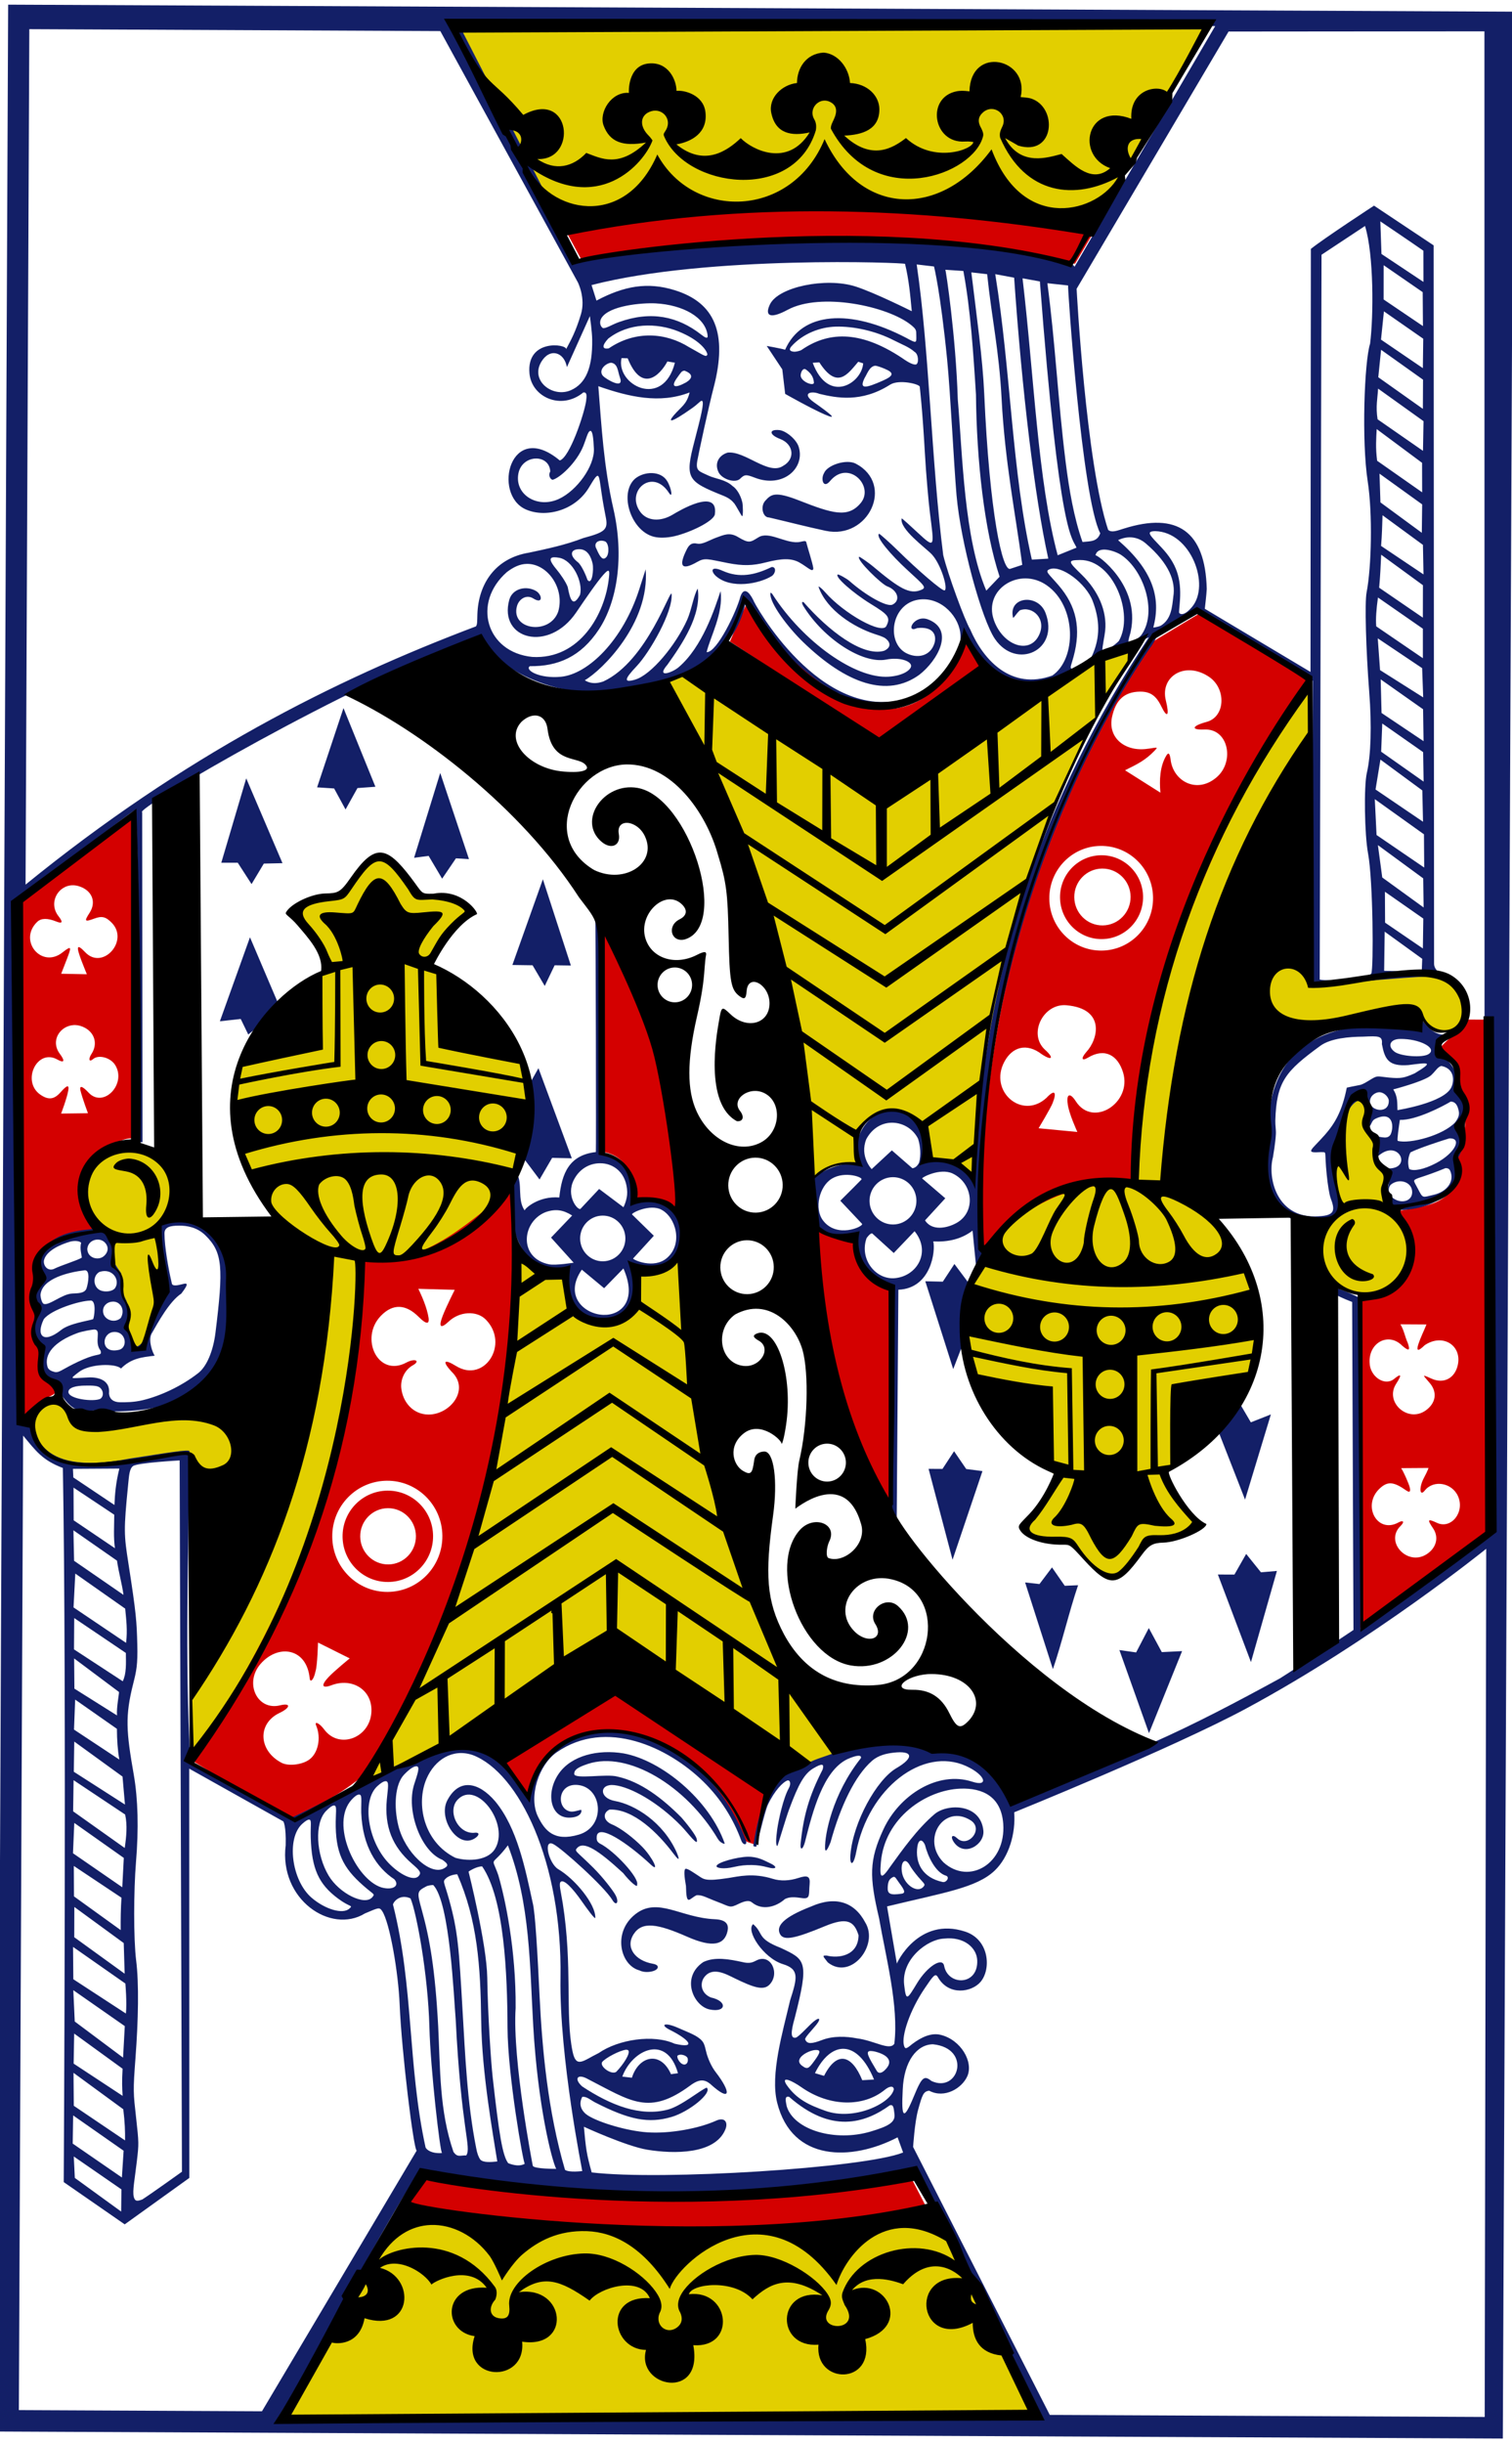
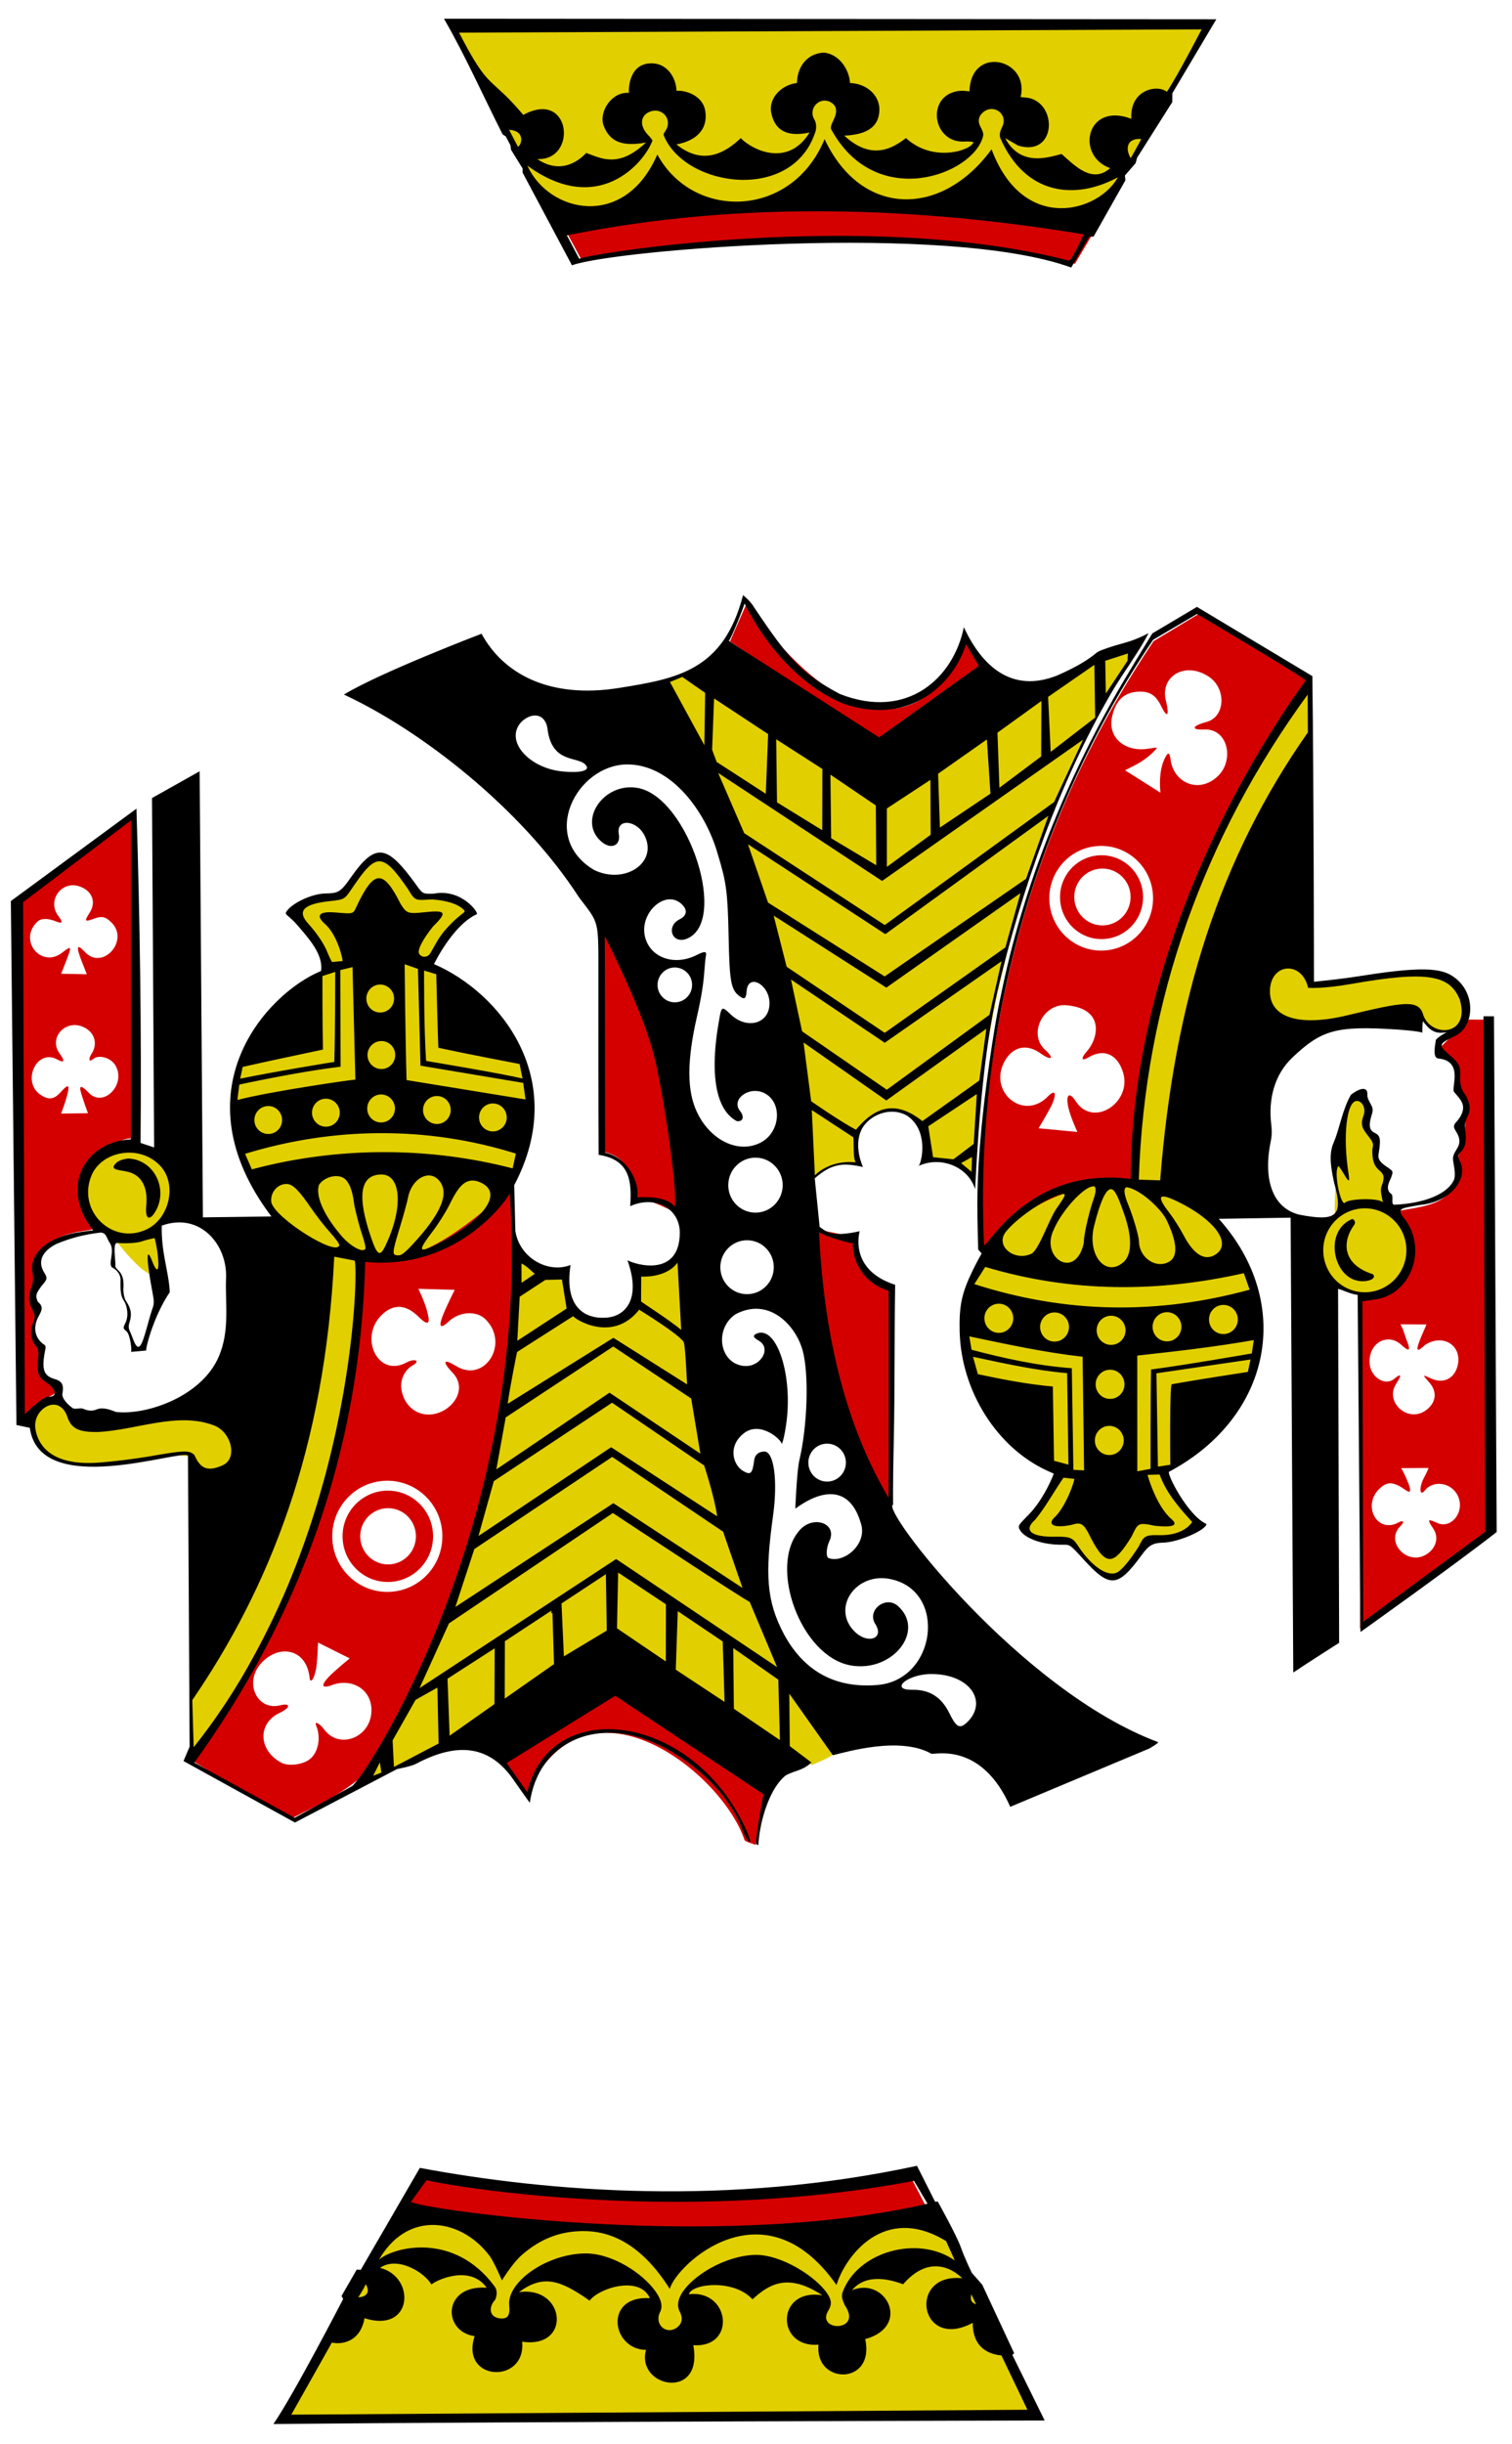
<svg xmlns="http://www.w3.org/2000/svg" version="1.1" width="164" height="265" viewBox="0 0 164 265" xml:space="preserve">
  <desc>Created with Fabric.js 3.6.6</desc>
  <defs>
</defs>
  <g transform="matrix(1 0 0 1 81.94 132.47)">
    <g style="">
      <g transform="matrix(1 0 0 1 -0.68 0.08)" id="path3450-5-0-3">
-         <path style="stroke: none; stroke-width: 1; stroke-dasharray: none; stroke-linecap: butt; stroke-dashoffset: 0; stroke-linejoin: miter; stroke-miterlimit: 4; fill: rgb(226,207,0); fill-rule: evenodd; opacity: 1;" transform=" translate(-102.67, -134.11)" d="M 152.472 4.494 L 70.767 4.895 L 81.143 24.735 C 102.378 22.807 120.987 24.522 140.374 25.16 L 152.472 4.494 Z M 96.67 74.251 C 96.585 74.367 93.271 75.231 93.609 75.989 C 102.261 94.685 106.126 109.898 109.739 129.113 C 111.566 127.616 114.52 127.677 114.52 127.677 C 113.063 120.541 121.976 119.652 122.034 127.117 C 123.745 127.517 125.505 127.523 127.049 129.267 C 127.743 108.27 135.209 86.544 144.851 71.491 C 133.863 75.879 117.742 86.818 117.742 86.818 C 117.742 86.818 104.327 81.226 96.67 74.251 L 96.67 74.251 Z M 163.455 76.487 C 148.832 90.496 143.109 129.383 144.158 129.919 C 125.309 129.284 119.596 150.253 135.935 161.56 C 135.289 163.753 133.693 165.538 132.457 167.475 C 134.142 168.449 135.982 168.657 137.819 168.861 C 139.215 170.529 140.586 172.454 142.101 172.613 C 143.745 171.568 144.913 170.038 146.282 168.716 C 147.99 168.278 149.684 167.792 151.305 167.045 C 149.869 165.024 148.167 162.98 148.123 161.087 C 162.33 150.981 160.38 137.239 147.573 130.204 C 151.389 107.061 156.953 92.277 163.412 81.764 L 163.455 76.487 Z M 62.745 94.367 C 60.887 95.281 59.873 97.212 58.525 98.727 C 56.675 98.812 54.892 99.45 53.129 100.243 C 53.129 100.243 57.367 106.149 57.105 106.467 C 43.364 115.547 43.477 128.82 56.669 137.563 C 58.904 156.452 42.997 186.344 42.194 185.476 L 42.165 191.656 C 53.486 179.172 59.952 156.621 60.597 138.412 C 83.205 136.894 84.006 114.854 68.442 106.564 C 67.245 105.456 72.355 100.335 72.355 100.335 C 71.058 99.046 68.888 98.9 66.988 98.741 C 65.789 97.296 64.744 95.855 62.745 94.367 L 62.745 94.367 Z M 158.365 109.62 C 161.563 116.794 173.24 108.053 175.266 111.87 C 176.911 114.035 180.493 114.257 180.298 110.61 C 179.626 106.998 177.269 106.197 167.918 107.771 C 164.371 108.368 162.917 108.721 162.939 107.09 C 160.485 104.101 158.38 108.167 158.365 109.62 L 158.365 109.62 Z M 169.211 120.09 C 166.59 120.087 166.144 130.43 166.182 133.536 C 158.592 145.63 181.752 144.255 171.736 131.08 C 172.085 129.358 170.459 126.551 170.504 125.31 C 169.683 125.204 169.323 120.534 169.211 120.09 L 169.211 120.09 Z M 33.65 135.689 C 33.41 138.817 35.682 148.311 36.526 147.989 C 39.494 143.167 39.141 139.042 38.834 134.332 C 45.903 120.607 21.76 126.24 33.65 135.689 L 33.65 135.689 Z M 77.717 137.896 C 76.663 158.097 71.757 177.918 60.643 195.106 C 70.21 190.606 79.495 184.801 88.481 179.831 L 109.478 192.946 C 110.694 192.413 111.536 192.151 112.342 191.347 C 102.666 177.067 99.671 156.513 95.455 137.92 C 93.851 139.067 90.834 139.644 90.834 139.644 C 90.619 146.093 83.915 148.183 82.546 139.772 L 77.717 137.896 Z M 27.039 153.656 C 24.8 153.799 23.115 159.394 29.46 160.223 C 33.937 160.862 39.67 158.637 42.514 159.667 C 45.821 164.99 48.79 157.155 44.37 155.877 C 39.623 154.504 29.955 158.086 28.886 155.042 C 28.336 154.002 27.666 153.616 27.039 153.656 L 27.039 153.656 Z M 65.122 241.158 L 52.455 263.736 L 133.442 263.244 L 122.856 241.708 C 123.037 241.47 87.485 245.974 65.122 241.158 L 65.122 241.158 Z" stroke-linecap="round" />
+         <path style="stroke: none; stroke-width: 1; stroke-dasharray: none; stroke-linecap: butt; stroke-dashoffset: 0; stroke-linejoin: miter; stroke-miterlimit: 4; fill: rgb(226,207,0); fill-rule: evenodd; opacity: 1;" transform=" translate(-102.67, -134.11)" d="M 152.472 4.494 L 70.767 4.895 L 81.143 24.735 C 102.378 22.807 120.987 24.522 140.374 25.16 L 152.472 4.494 Z M 96.67 74.251 C 96.585 74.367 93.271 75.231 93.609 75.989 C 102.261 94.685 106.126 109.898 109.739 129.113 C 111.566 127.616 114.52 127.677 114.52 127.677 C 113.063 120.541 121.976 119.652 122.034 127.117 C 123.745 127.517 125.505 127.523 127.049 129.267 C 127.743 108.27 135.209 86.544 144.851 71.491 C 133.863 75.879 117.742 86.818 117.742 86.818 C 117.742 86.818 104.327 81.226 96.67 74.251 L 96.67 74.251 Z M 163.455 76.487 C 148.832 90.496 143.109 129.383 144.158 129.919 C 125.309 129.284 119.596 150.253 135.935 161.56 C 135.289 163.753 133.693 165.538 132.457 167.475 C 134.142 168.449 135.982 168.657 137.819 168.861 C 139.215 170.529 140.586 172.454 142.101 172.613 C 143.745 171.568 144.913 170.038 146.282 168.716 C 147.99 168.278 149.684 167.792 151.305 167.045 C 149.869 165.024 148.167 162.98 148.123 161.087 C 162.33 150.981 160.38 137.239 147.573 130.204 C 151.389 107.061 156.953 92.277 163.412 81.764 L 163.455 76.487 Z M 62.745 94.367 C 60.887 95.281 59.873 97.212 58.525 98.727 C 56.675 98.812 54.892 99.45 53.129 100.243 C 53.129 100.243 57.367 106.149 57.105 106.467 C 43.364 115.547 43.477 128.82 56.669 137.563 C 58.904 156.452 42.997 186.344 42.194 185.476 L 42.165 191.656 C 53.486 179.172 59.952 156.621 60.597 138.412 C 83.205 136.894 84.006 114.854 68.442 106.564 C 67.245 105.456 72.355 100.335 72.355 100.335 C 71.058 99.046 68.888 98.9 66.988 98.741 C 65.789 97.296 64.744 95.855 62.745 94.367 L 62.745 94.367 Z M 158.365 109.62 C 161.563 116.794 173.24 108.053 175.266 111.87 C 176.911 114.035 180.493 114.257 180.298 110.61 C 179.626 106.998 177.269 106.197 167.918 107.771 C 164.371 108.368 162.917 108.721 162.939 107.09 C 160.485 104.101 158.38 108.167 158.365 109.62 L 158.365 109.62 Z M 169.211 120.09 C 166.59 120.087 166.144 130.43 166.182 133.536 C 158.592 145.63 181.752 144.255 171.736 131.08 C 172.085 129.358 170.459 126.551 170.504 125.31 C 169.683 125.204 169.323 120.534 169.211 120.09 L 169.211 120.09 Z M 33.65 135.689 C 39.494 143.167 39.141 139.042 38.834 134.332 C 45.903 120.607 21.76 126.24 33.65 135.689 L 33.65 135.689 Z M 77.717 137.896 C 76.663 158.097 71.757 177.918 60.643 195.106 C 70.21 190.606 79.495 184.801 88.481 179.831 L 109.478 192.946 C 110.694 192.413 111.536 192.151 112.342 191.347 C 102.666 177.067 99.671 156.513 95.455 137.92 C 93.851 139.067 90.834 139.644 90.834 139.644 C 90.619 146.093 83.915 148.183 82.546 139.772 L 77.717 137.896 Z M 27.039 153.656 C 24.8 153.799 23.115 159.394 29.46 160.223 C 33.937 160.862 39.67 158.637 42.514 159.667 C 45.821 164.99 48.79 157.155 44.37 155.877 C 39.623 154.504 29.955 158.086 28.886 155.042 C 28.336 154.002 27.666 153.616 27.039 153.656 L 27.039 153.656 Z M 65.122 241.158 L 52.455 263.736 L 133.442 263.244 L 122.856 241.708 C 123.037 241.47 87.485 245.974 65.122 241.158 L 65.122 241.158 Z" stroke-linecap="round" />
      </g>
      <g transform="matrix(1 -0.01 0.01 1 0.04 -0.39)" id="path3446-6-3-4">
        <path style="stroke: none; stroke-width: 1; stroke-dasharray: none; stroke-linecap: butt; stroke-dashoffset: 0; stroke-linejoin: miter; stroke-miterlimit: 4; fill: rgb(212,0,0); fill-rule: evenodd; opacity: 1;" transform=" translate(-103.38, -133.65)" d="M 83.946 26.599 L 85.509 29.561 C 104.522 26.684 119.465 26.411 139.033 30.525 L 140.869 27.491 C 123.005 23.971 104.756 22.358 83.946 26.599 L 83.946 26.599 Z M 101.201 71.112 L 117.598 82.161 C 117.598 82.161 125.606 76.625 129.019 74.282 L 127.012 71.212 C 119.787 86.684 107.659 74.186 103.151 66.79 C 103.151 66.79 101.857 69.611 101.201 71.112 L 101.201 71.112 Z M 145.583 76.992 C 146.73 76.984 147.36 77.44 147.919 78.626 C 148.551 79.966 148.805 79.642 148.41 77.977 C 147.788 75.351 150.565 73.689 153.134 75.473 C 154.988 76.762 154.863 79.813 152.808 80.348 C 151.148 80.781 151.099 81.218 152.552 81.168 C 155.159 81.078 155.801 84.596 153.923 86.284 C 151.763 88.225 149.067 86.787 148.854 84.31 C 148.75 83.609 148.604 83.617 148.369 84.009 C 147.695 85.141 147.613 86.624 147.722 87.969 L 143.907 85.503 C 145.288 84.838 146.129 84.437 147.134 83.413 C 147.266 83.279 147.364 83.182 147.364 83.123 C 147.364 83.017 146.935 83.152 146.149 83.223 C 143.821 83.434 142.053 81.886 142.562 79.684 C 142.995 77.81 143.971 77.005 145.583 76.992 L 145.583 76.992 Z M 127.734 137.702 C 131.99 132.929 137.234 129.903 144.454 130.443 C 145.663 110.202 152.882 92.294 164.261 76.231 L 152.106 68.612 L 147.144 71.535 C 135.569 88.376 127.519 109.682 127.734 137.702 L 127.734 137.702 Z M 36.513 89.027 C 36.513 89.027 28.123 95.179 24.223 98.153 L 23.606 154.004 L 24.673 154.39 C 24.748 154.511 24.591 153.561 25.089 153.135 C 25.496 152.787 26.139 152.394 26.519 152.261 C 27.592 151.885 27.65 151.168 26.663 150.532 C 25.897 150.04 25.614 149.291 25.721 148.055 C 25.796 147.183 25.762 146.992 25.41 146.394 C 24.972 145.651 24.948 144.719 25.343 143.758 C 25.526 143.312 25.511 143.191 25.204 142.58 C 24.813 141.802 24.777 140.97 25.089 140.079 C 25.208 139.738 25.302 138.991 25.3 138.413 C 25.291 136.188 27.132 134.739 30.499 134.323 C 31.816 134.161 31.857 134.106 31.27 132.986 C 27.957 126.662 35.65 123.505 36.207 124.518 L 36.513 89.027 Z M 141.184 93.677 C 144.29 93.677 146.81 96.215 146.81 99.35 C 146.81 102.486 144.29 105.029 141.184 105.029 C 138.078 105.029 135.558 102.486 135.558 99.35 C 135.558 96.215 138.078 93.677 141.184 93.677 L 141.184 93.677 Z M 141.222 94.691 C 138.735 94.691 136.721 96.724 136.721 99.234 C 136.721 101.745 138.735 103.783 141.222 103.783 C 143.71 103.783 145.729 101.745 145.728 99.234 C 145.728 96.724 143.71 94.691 141.222 94.691 L 141.222 94.691 Z M 141.318 96.135 C 143.005 96.135 144.375 97.513 144.375 99.215 C 144.375 100.918 143.005 102.301 141.318 102.301 C 139.631 102.301 138.266 100.918 138.266 99.215 C 138.266 97.513 139.631 96.135 141.318 96.135 L 141.318 96.135 Z M 29.643 96.83 C 29.872 96.829 30.115 96.868 30.361 96.951 C 31.756 97.421 32.228 98.673 31.451 99.843 C 30.842 100.761 30.909 100.842 31.958 100.466 C 32.784 100.17 33.201 100.273 33.838 100.929 C 35.751 102.897 32.816 106.114 30.944 104.111 C 30.018 103.119 29.924 103.406 30.552 105.096 C 30.755 105.643 31.092 106.494 31.092 106.494 L 28.308 106.412 C 28.308 106.412 28.757 105.298 28.964 104.773 C 29.464 103.506 29.483 103.32 28.466 104.106 C 26.174 105.88 23.65 102.751 25.764 100.76 C 26.194 100.355 26.875 100.347 27.816 100.736 C 28.501 101.02 28.588 100.831 28.079 100.166 C 26.973 98.721 28.042 96.835 29.643 96.83 L 29.643 96.83 Z M 87.292 102.681 C 86.052 110.149 86.889 120.666 86.784 126.278 C 89.795 126.903 89.799 128.98 90.226 131.567 C 91.701 131.072 94.879 133.308 95.321 133.122 C 95.764 125.533 92.169 103.433 87.292 102.681 L 87.292 102.681 Z M 137.287 110.916 C 141.569 111.326 140.699 114.656 139.403 116.01 C 138.788 116.705 138.895 117.023 139.565 116.628 C 141.392 115.55 142.817 116.369 143.373 118.279 C 144.323 121.543 140.052 124.279 138.207 121.335 C 137.582 120.338 137.187 120.556 137.329 121.592 C 137.411 122.59 138.346 124.668 138.346 124.668 L 134.145 124.226 C 134.145 124.226 135.461 122.087 135.695 121.51 C 136.181 120.311 135.938 119.986 135.026 120.944 C 132.36 123.335 128.76 120.171 130.505 116.975 C 131.365 115.4 132.917 114.909 134.566 116.198 C 135.679 116.955 135.927 116.638 134.935 115.725 C 133.081 114.019 134.766 110.675 137.287 110.916 L 137.287 110.916 Z M 29.629 111.991 C 29.677 111.99 29.724 111.99 29.772 111.991 C 30.133 112.004 30.509 112.11 30.882 112.329 C 31.919 112.938 32.188 114.112 31.518 115.12 C 31.133 115.7 31.237 116.071 31.681 115.695 C 32.275 115.191 33.565 115.551 34.059 116.356 C 35.326 118.426 32.753 121.071 31.16 119.34 C 30.456 118.576 30.183 118.542 30.259 119.038 C 30.478 119.97 31.061 121.564 31.061 121.564 L 28.148 121.572 C 28.148 121.572 28.8 119.915 28.952 119.071 C 29.069 118.404 28.803 118.497 28.098 119.278 C 27.412 120.036 26.797 120.107 25.945 119.519 C 23.843 118.068 25.596 114.447 27.792 115.704 C 28.548 116.138 28.659 115.895 28.074 115.091 C 27.03 113.655 28.14 112.042 29.629 111.991 L 29.629 111.991 Z M 180.879 112.906 C 176.093 117.755 177.614 114.869 179.746 118.65 C 179.718 121.121 181.12 123.077 179.931 126.961 C 179.557 127.718 179.52 128.08 179.708 128.85 C 179.3 133.154 175.881 133.049 172.546 133.669 C 173.098 133.64 177.688 142.506 168.877 143.065 L 168.463 178.828 L 182.411 168.761 L 183.154 112.939 L 180.879 112.906 Z M 77.051 130.269 C 73.102 132.756 67.514 139.035 60.621 137.552 C 59.464 159.852 51.96 177.019 41.399 191.712 C 44.941 193.896 48.837 196.513 52.467 198.207 C 55.579 196.644 57.324 195.999 60.392 193.525 C 73.111 174.311 77.361 153.164 77.051 130.269 L 77.051 130.269 Z M 109.477 134.826 C 110.011 146.295 111.702 157.173 117.482 165.965 L 118.232 141.619 C 116.135 141.079 114.431 139.681 113.873 135.779 L 109.477 134.826 Z M 66.7 140.96 L 70.645 141.112 C 70.645 141.112 69.723 142.899 69.321 143.9 C 68.833 145.123 69.053 145.377 69.965 144.535 C 71.152 143.44 73.02 143.364 73.988 144.371 C 76.558 147.046 73.768 151.304 70.711 149.374 C 69.402 148.547 69.177 148.815 70.209 149.972 C 72.22 151.911 70.051 154.629 67.669 154.606 C 65.947 154.574 64.851 153.168 64.737 151.634 C 64.685 150.67 65.178 149.711 66.013 149.253 C 66.884 148.776 66.27 148.448 65.325 148.944 C 62.237 150.562 60.249 146.26 62.596 143.863 C 63.948 142.481 65.357 142.632 66.693 143.99 C 67.625 144.938 67.965 144.86 67.714 143.751 C 67.463 142.503 66.7 140.96 66.7 140.96 L 66.7 140.96 Z M 173.172 145.875 L 176 145.92 C 175.711 146.622 175.342 147.336 175.106 148.031 C 174.852 148.788 175.029 148.888 175.788 148.163 C 177.756 146.871 179.816 148.223 179.363 150.309 C 179.051 151.748 177.843 152.438 176.469 151.791 C 175.257 151.22 175.645 151.463 176.327 152.315 C 177.137 153.329 176.911 154.495 175.809 155.253 C 173.859 156.594 171.345 154.282 172.65 152.315 C 173.419 151.146 173.072 151.269 172.379 151.83 C 171.339 152.574 169.8 151.476 169.791 149.985 C 169.703 147.839 171.865 146.664 173.355 148.203 C 174.066 148.826 174.246 148.754 173.934 147.859 C 173.645 147.208 173.559 146.514 173.172 145.875 L 173.172 145.875 Z M 173.099 161.471 L 176.063 161.48 C 176.063 161.48 176.018 161.709 175.55 162.567 C 174.999 163.577 175.065 164.63 175.636 163.924 C 176.598 162.733 178.601 163.098 179.238 164.581 C 179.98 166.309 178.458 168.183 176.918 167.439 C 175.916 166.956 175.846 167.056 176.502 168.043 C 177.14 169.003 176.834 170.167 175.765 170.834 C 173.665 172.144 171.208 169.431 172.966 167.744 C 173.437 167.292 173.294 167.066 172.727 167.367 C 170.412 168.593 168.763 165.435 170.776 163.63 C 171.633 162.861 172.278 162.924 173.655 163.915 C 174.084 164.223 174.171 163.913 173.871 163.142 C 173.358 161.828 173.099 161.471 173.099 161.471 L 173.099 161.471 Z M 63.071 161.735 C 66.37 161.735 69.041 164.431 69.041 167.76 C 69.041 171.09 66.37 173.791 63.071 173.791 C 59.773 173.791 57.097 171.09 57.097 167.76 C 57.097 164.431 59.773 161.735 63.071 161.735 L 63.071 161.735 Z M 63.124 162.811 C 60.414 162.811 58.216 165.025 58.216 167.76 C 58.216 170.496 60.414 172.715 63.124 172.715 C 65.834 172.715 68.032 170.496 68.032 167.76 C 68.032 165.025 65.834 162.811 63.124 162.811 L 63.124 162.811 Z M 63.153 164.714 C 64.821 164.714 66.171 166.077 66.171 167.76 C 66.171 169.444 64.821 170.812 63.153 170.812 C 61.485 170.812 60.13 169.444 60.13 167.76 C 60.13 166.077 61.485 164.714 63.153 164.714 L 63.153 164.714 Z M 55.436 179.208 L 58.859 180.959 C 58.859 180.959 57.21 182.274 56.551 182.955 C 55.709 183.831 55.76 184.248 56.886 183.839 C 59.033 183.06 61.154 184.305 61.162 186.543 C 61.172 189.529 57.653 190.914 56.006 188.629 C 55.516 187.95 54.924 187.662 55.15 188.214 C 55.699 189.558 55.327 191.236 54.327 191.913 C 53.526 192.455 52.073 192.596 51.347 192.202 C 48.849 190.849 48.761 187.92 51.184 186.799 C 52.402 186.236 52.45 185.692 51.256 185.974 C 48.769 186.561 47.367 183.512 49.184 181.459 C 51.113 179.28 54.199 179.781 54.494 183.052 C 54.547 183.634 54.945 183.22 55.133 182.332 C 55.353 181.674 55.436 179.208 55.436 179.208 L 55.436 179.208 Z M 87.5 184.589 C 87.5 184.589 74.771 191.654 75.152 191.966 C 75.225 192.011 77.893 195.92 77.893 195.92 C 84.362 181.688 99.191 193.77 101.488 201.118 C 102.004 201.45 102.095 201.359 102.657 201.623 C 102.718 201.108 103.832 196.043 103.832 196.043 L 87.5 184.589 Z M 66.046 237.176 L 63.97 240.07 C 63.264 240.361 95.358 246.331 120.815 241.117 L 119.108 237.727 C 98.364 242.745 65.721 237.547 66.046 237.176 L 66.046 237.176 Z" stroke-linecap="round" />
      </g>
      <g transform="matrix(1 -0.01 0.01 1 0 0)" id="path3444-9-5-7">
-         <path style="stroke: none; stroke-width: 1; stroke-dasharray: none; stroke-linecap: butt; stroke-dashoffset: 0; stroke-linejoin: miter; stroke-miterlimit: 4; fill: rgb(19,31,103); fill-rule: evenodd; opacity: 1;" transform=" translate(-103.34, -134.04)" d="M 23.611 1.278 L 19.825 264.406 L 183.076 266.8 L 186.862 3.671 L 23.611 1.278 Z M 72.529 4.03 L 154.496 4.913 L 138.971 30.869 C 139.136 29.491 109.598 24.828 85.333 29.634 L 72.529 4.03 Z M 25.88 3.958 L 70.453 4.612 L 85.092 31.993 C 85.092 31.993 85.95 33.703 85.397 35.471 C 84.794 37.4 84.287 38.252 83.755 39.234 C 83.815 38.67 79.44 38.047 79.752 41.839 C 79.964 44.406 83.157 45.903 85.579 43.944 C 85.962 43.917 85.954 44.275 85.862 44.9 C 85.62 46.365 84.007 51.004 82.943 51.297 C 77.612 46.753 75.569 54.879 79.184 56.559 C 81.276 57.531 84.526 56.8 86.077 54.267 C 87.263 52.329 87.13 52.65 87.461 55.028 C 87.584 55.912 87.761 56.938 87.853 57.399 C 88.141 58.841 87.829 59.116 85.422 59.733 C 83.481 60.463 81.519 60.854 79.523 61.259 C 75.878 61.807 73.979 64.549 73.84 67.917 C 73.81 68.645 73.831 68.983 73.673 69.197 C 58.202 74.865 41.898 82.876 24.546 96.707 L 25.88 3.958 Z M 127.269 70.052 C 126.7 69.092 124.909 64.07 124.428 61.978 C 123.238 51.855 123.157 39.858 121.865 30.432 L 123.742 30.672 C 123.742 30.672 124.409 33.406 125.064 40.774 C 125.388 44.426 125.673 52.013 125.937 55.503 C 126.337 60.689 128.536 69.004 129.942 71.116 C 132.235 74.559 136.975 72.423 135.459 68.352 C 134.672 66.24 131.504 66.534 131.911 68.719 C 131.913 69.108 132.215 68.446 132.684 68.043 C 134.059 67.54 135.577 68.999 134.749 70.716 C 133.721 72.91 130.786 71.859 129.847 69.062 C 128.727 65.72 132.7 63.286 135.616 65.357 C 138.865 67.663 138.79 73.389 136.121 75.157 C 131.65 76.729 128.673 73.414 127.269 70.052 L 127.269 70.052 Z M 138.204 74.424 C 138.026 74.315 138.217 73.97 138.449 73.147 C 139.315 70.069 138.832 67.65 136.884 65.349 C 135.799 64.066 135.387 63.838 135.968 63.617 C 137.2 63.148 139.879 65.172 140.594 67.133 C 141.301 69.059 141.456 71.042 140.391 73.192 C 139.666 73.646 138.534 74.562 138.204 74.424 L 138.204 74.424 Z M 141.585 72.416 C 141.588 72.054 141.845 70.918 141.908 70.361 C 142.154 68.208 141.186 66.004 139.444 64.267 C 137.981 62.809 137.847 62.659 139.251 62.656 C 142.872 62.647 145.096 68.589 143.383 71.475 C 142.947 71.93 141.621 72.854 141.585 72.416 L 141.585 72.416 Z M 144.679 70.461 C 145.818 65.441 141.04 62.013 140.941 62.169 C 141.198 61.044 143.105 61.721 143.751 62.169 C 146.167 63.858 147.508 68.2 145.975 70.635 C 145.808 70.934 145.605 71.104 145.34 71.263 C 144.832 71.574 144.531 71.827 144.432 71.602 C 144.357 71.431 144.647 70.702 144.679 70.461 L 144.679 70.461 Z M 102.456 53.5 C 102.968 53.007 103.119 52.995 104.083 53.379 C 107.103 54.58 109.559 52.417 108.876 50.095 C 108.628 49.255 107.504 48.33 106.805 48.246 C 105.662 48.11 105.63 48.719 106.857 49.202 C 108.364 49.796 108.494 51.421 107.149 52.133 C 105.567 53.178 103.04 50.43 101.155 50.631 C 100.251 50.89 99.663 51.73 100.163 52.775 C 100.553 53.509 101.901 53.969 102.456 53.5 L 102.456 53.5 Z M 99.093 53.119 C 98.047 52.61 97.646 52.614 97.864 51.457 C 98.007 50.696 99.16 45.574 99.701 43.596 C 101.321 37.672 99.927 34.355 95.598 32.962 C 92.664 32.018 90.121 32.437 87.095 34.005 L 86.579 32.316 C 99.213 29.177 120.682 30.229 120.603 30.356 C 121.003 32.073 121.14 33.785 121.281 35.497 C 121.281 35.497 117.285 33.445 115.195 32.751 C 111.975 31.703 106.848 32.726 105.915 34.586 C 105.386 35.641 105.643 36.354 107.833 35.204 C 111.418 33.323 118.66 34.903 121.191 36.99 C 121.774 37.471 121.742 37.574 121.746 38.127 C 121.751 38.972 121.799 39.022 120.644 38.377 C 114.585 35.137 109.363 35.426 107.504 39.535 C 107.091 39.403 105.513 39.104 105.513 39.104 L 107.176 41.666 L 107.461 44.326 C 107.461 44.326 110.215 45.922 111.737 46.603 C 113.234 47.269 112.377 46.571 110.546 45.244 C 109.202 44.271 110.286 43.981 111.177 44.359 C 113.013 44.813 115.699 45.394 118.846 43.442 C 119.823 42.835 122.032 43.406 122.063 43.688 C 122.063 43.688 122.324 46.014 122.548 50.863 C 122.653 53.157 122.89 56.155 123.031 57.386 C 123.457 61.107 123.592 61.32 121.682 59.511 C 121.041 58.904 119.973 57.897 119.96 57.956 C 119.698 59.104 122.524 61.168 123.179 61.872 C 124.173 62.94 124.944 65.649 124.538 65.803 C 124.28 65.9 121.601 63.538 119.496 61.418 C 118.707 60.624 117.531 59.558 117.496 59.593 C 117.05 59.883 118.814 61.952 120.471 63.504 C 122.406 65.315 122.63 65.478 121.967 65.737 C 120.744 66.215 119.658 65.582 116.74 63.074 C 116.456 62.83 115.35 62.013 115.296 62.07 C 115.021 62.429 117.708 65.072 118.324 65.305 C 119.467 65.738 119.782 66.863 118.869 67.29 C 118.26 67.574 116.023 66.294 114.238 64.687 C 113.919 64.399 113.026 63.904 112.966 63.968 C 112.604 64.195 114.6 65.988 116.511 67.188 C 118.382 68.363 118.68 68.651 118.185 69.598 C 117.723 70.573 113.613 68.238 111.574 65.865 C 111.14 65.36 110.795 65.141 110.88 65.31 C 111.746 67.848 114.69 69.701 116.889 70.454 C 117.282 70.59 117.851 70.759 118.106 70.969 C 118.728 71.483 118.581 72.006 117.895 72.292 C 115.529 72.924 111.855 69.99 109.241 66.933 C 108.935 66.8 109.113 67.198 109.192 67.33 C 111.357 70.933 115.563 73.712 118.127 73.243 C 119.626 72.968 120.82 73.44 120.825 73.946 C 120.828 74.361 119.995 75.01 118.386 75.102 C 114.745 75.31 109.122 71.211 105.872 66.049 C 105.77 65.888 105.649 65.827 105.639 65.924 C 105.533 67.007 107.561 69.695 109.125 71.239 C 113.769 75.827 118.199 77.419 121.708 74.924 C 123.688 73.421 125.629 70.101 122.728 68.939 C 121.192 68.324 120.184 70.456 121.514 69.863 C 123.253 69.677 123.633 70.612 123.395 71.482 C 122.931 72.976 121.455 73.192 120.267 72.544 C 118.2 71.375 118.699 67.478 121.406 66.835 C 123.845 66.278 125.936 68.389 126.186 70.366 C 126.575 73.437 123.102 76.703 120.343 77.488 C 110.933 80.164 103.805 66.916 103.767 66.619 C 103.31 65.699 102.752 65.207 102.38 66.266 C 101.974 67.802 99.794 72.29 98.664 72.246 C 99.039 70.657 100.56 67.999 100.234 65.646 C 99.581 67.565 98.203 71.659 95.649 73.813 C 94.987 74.404 93.058 75.084 94.4 73.557 C 96.027 71.318 98.158 68.255 97.768 65.344 C 97.336 65.99 97.081 67.64 96.582 68.724 C 95.331 71.438 92.639 74.641 90.885 75.141 C 89.589 75.51 89.716 75.072 91.057 73.687 C 92.494 72.203 95.065 67.821 94.927 65.914 C 94.867 65.071 92.221 73.152 87.435 75.305 C 86.145 75.76 85.424 75.153 85.424 75.153 C 87.308 74.094 92.544 69.034 92.141 63.192 C 92.141 63.192 91.853 64.051 91.428 65.341 C 89.598 70.885 85.785 74.492 82.85 74.752 C 80.507 74.96 78.887 73.983 79.473 73.571 C 82.506 73.638 85.014 72.616 87.005 69.66 C 89.028 66.657 89.836 61.794 88.711 56.618 C 87.696 51.951 87.518 47.765 87.205 43.288 C 90.512 44.482 93.845 45.293 97.099 44.065 C 96.756 45.392 96.213 45.55 95.345 46.543 C 94.715 47.269 94.924 47.447 97.366 45.759 C 98.077 45.268 98.337 44.87 98.462 45.006 C 98.665 45.227 98.324 46.594 97.582 49.318 C 96.471 53.391 96.74 53.688 100.61 55.286 C 101.332 55.584 101.599 55.869 101.849 56.179 C 101.966 56.324 102.588 57.494 102.648 57.536 C 102.788 57.634 102.769 56.354 102.695 56.03 C 102.499 55.168 102.048 54.516 101.65 54.256 C 100.896 53.535 99.795 53.456 99.093 53.119 L 99.093 53.119 Z M 171.798 107.529 L 171.898 103.284 L 175.942 106.27 L 175.872 107.67 L 171.798 107.529 Z M 164.801 108.349 L 165.781 29.822 C 165.781 29.822 168.948 27.764 170.53 26.746 C 171.465 29.873 171.362 36.549 170.952 39.516 C 170.31 41.443 169.913 50.056 170.546 54.45 C 171.05 57.953 170.865 63.732 170.302 66.49 C 170.082 67.568 170.167 72.636 170.484 77.329 C 170.726 80.915 170.595 84.169 170.14 86.027 C 169.781 87.491 169.822 92.755 170.178 94.78 C 170.702 97.758 170.662 107.301 170.4 107.815 C 169.716 108.575 164.444 108.606 164.801 108.349 L 164.801 108.349 Z M 172.197 26.264 C 172.197 26.264 175.325 28.416 176.833 29.491 L 176.806 32.875 L 172.284 29.8 L 172.197 26.264 Z M 124.969 31.039 L 126.92 31.19 C 127.64 35.291 127.91 39.944 128.153 44.608 C 128.149 51.795 128.918 59.387 130.519 64.378 L 129.06 65.877 C 126.697 60.149 126.634 51.167 126.175 45.082 C 126.035 38.244 125.024 31.084 124.969 31.039 L 124.969 31.039 Z M 172.508 31.019 L 176.714 33.984 L 176.705 37.664 L 172.467 34.735 L 172.508 31.019 Z M 127.784 31.351 L 129.497 31.564 C 129.949 36.426 130.701 39.732 130.929 45.085 C 131.223 52.008 132.33 57.705 132.99 63.119 L 131.699 63.531 C 130.833 63.918 129.499 57.512 129.051 44.56 C 128.915 40.641 128.321 36.225 127.784 31.351 L 127.784 31.351 Z M 130.376 31.571 L 132.42 31.972 C 133.149 44.274 134.415 55.836 135.819 62.472 L 134.035 62.564 C 131.962 53.08 131.975 42.142 130.376 31.571 L 130.376 31.571 Z M 133.33 32.05 L 135.208 32.407 C 137.068 60.544 138.471 60.202 138.892 61.313 L 136.842 62.118 C 134.755 54.01 134.474 42.618 133.33 32.05 L 133.33 32.05 Z M 141.481 59.78 C 141.146 60.721 140.383 60.622 139.549 60.707 C 138.653 58.111 138.153 55.024 137.805 52.004 C 137.041 45.37 136.82 39.158 136.019 32.61 L 138.262 32.875 C 138.188 32.924 139.524 55.943 141.481 59.78 L 141.481 59.78 Z M 93.511 34.369 C 96.469 34.557 98.906 35.934 99.114 37.9 C 99.161 38.343 98.817 38.123 98.421 37.807 C 95.903 35.8 93.014 35.144 89.497 36.363 C 88.731 36.629 88.101 37.056 87.761 36.991 C 87.458 36.789 87.37 36.309 87.609 35.917 C 88.445 34.553 92.047 34.276 93.511 34.369 L 93.511 34.369 Z M 86.589 38.21 C 86.608 41.306 85.837 43.002 84.218 43.694 C 82.263 44.528 79.8 42.643 81.04 40.593 C 81.977 39.043 83.543 39.537 83.819 41.184 L 86.366 35.675 C 86.366 35.675 86.594 37.435 86.589 38.21 L 86.589 38.21 Z M 176.722 39.035 L 176.649 42.225 L 172.141 39.086 L 172.488 36.024 L 176.722 39.035 Z M 95.955 37.435 C 98.186 38.365 98.993 39.472 99.069 39.96 C 98.935 40.321 98.714 40.07 97.089 39.154 C 94.589 37.556 91.305 37.253 88.387 39.193 C 87.665 39.326 87.597 38.912 88.33 38.14 C 90.556 36.432 93.597 36.452 95.955 37.435 L 95.955 37.435 Z M 112.999 37.087 C 114.974 37.053 117.326 37.594 119.304 38.633 C 120.179 39.092 120.966 39.382 121.533 39.903 C 121.989 40.151 122.01 41.204 121.672 41.279 C 121.371 41.317 120.883 41.073 120.156 40.545 C 115.465 37.372 112.053 37.704 109.287 39.574 C 109.134 39.677 108.662 39.779 108.476 39.762 C 107.955 39.715 107.931 39.499 108.153 39.217 C 109.441 37.79 111.345 37.12 112.999 37.087 L 112.999 37.087 Z M 172.138 40.189 L 176.655 43.474 L 176.607 46.639 L 171.805 43.163 L 172.138 40.189 Z M 89.754 40.267 L 90.42 40.296 C 91.918 44.117 93.894 42.188 94.725 40.679 L 95.535 40.824 C 94.192 45.893 89.061 43.156 89.754 40.267 L 89.754 40.267 Z M 88.612 40.757 C 89.365 40.86 89.326 41.72 89.553 42.351 C 90.061 43.759 88.077 42.545 87.739 42.198 C 87.167 41.573 88.003 40.812 88.612 40.757 L 88.612 40.757 Z M 111.199 40.94 C 113.123 43.99 114.283 42.218 115.423 40.919 L 115.955 41.099 C 115.784 43.266 112.133 45.525 110.481 40.983 L 111.199 40.94 Z M 117.244 41.37 C 117.455 41.377 117.875 41.535 118.261 41.699 C 119.331 42.154 119.269 42.475 118.07 42.993 C 116.152 43.82 115.488 43.921 116.076 42.721 C 116.412 42.173 116.64 41.444 117.244 41.37 L 117.244 41.37 Z M 109.762 41.721 C 110.237 42.084 110.546 42.482 110.592 43.123 C 110.625 43.575 109.145 43.033 109.158 42.315 C 109.211 41.858 109.462 41.491 109.762 41.721 L 109.762 41.721 Z M 96.576 41.7 C 97.548 42.08 97.424 42.548 96.737 42.965 C 95.504 43.635 94.983 43.492 95.789 42.421 C 96.161 41.928 96.243 41.706 96.576 41.7 L 96.576 41.7 Z M 171.772 44.395 L 176.663 47.973 L 176.573 51.192 L 171.684 47.723 C 171.475 46.34 171.705 45.416 171.772 44.395 L 171.772 44.395 Z M 86.302 48.125 C 86.536 48.135 86.617 48.918 86.656 50.062 C 86.72 51.963 84.765 54.581 82.815 55.465 C 80.465 56.528 77.989 54.952 78.44 52.677 C 78.856 50.58 81.817 50.536 81.901 52.481 C 81.606 52.987 82.003 53.421 82.169 53.379 C 82.933 53.184 84.751 51.58 85.508 49.767 C 85.802 49.06 85.986 48.332 86.192 48.169 C 86.232 48.137 86.268 48.124 86.302 48.125 L 86.302 48.125 Z M 171.576 48.782 L 176.462 52.491 L 176.438 55.689 L 171.59 52.218 C 171.417 50.789 171.515 49.774 171.576 48.782 L 171.576 48.782 Z M 111.586 52.968 C 111.203 53.596 111.493 54.734 112.272 53.78 C 114.273 51.497 117.081 54.431 115.53 56.247 C 114.122 57.895 112.428 57.333 108.852 55.894 C 106.247 54.847 105.83 55.184 105.173 55.904 C 104.633 56.496 104.886 57.709 105.575 57.705 C 107.691 58.222 109.522 58.723 111.713 59.216 C 116.343 60.246 119.262 54.25 115.052 51.969 C 114.045 51.423 111.934 52.082 111.586 52.968 L 111.586 52.968 Z M 91.08 53.363 C 89.245 54.975 90.668 59.304 93.329 59.728 C 93.886 59.817 94.72 59.806 95.67 59.544 C 97.544 59.028 99.615 57.945 99.708 57.297 C 100.133 54.354 95.747 56.934 95.166 57.275 C 93.783 58.095 92.333 57.965 91.616 56.957 C 90.002 54.683 92.991 52.146 94.745 54.924 C 95.187 55.625 95.045 54.446 94.563 53.639 C 93.883 52.501 92.082 52.547 91.08 53.363 L 91.08 53.363 Z M 171.833 53.618 L 176.427 56.997 L 176.357 60.076 L 171.903 56.735 L 171.833 53.618 Z M 172.116 58.131 L 176.466 61.387 L 176.495 64.589 L 171.926 61.456 C 172.033 60.305 172.07 59.223 172.116 58.131 L 172.116 58.131 Z M 147.446 59.609 C 151.309 59.729 153.407 65.525 151.334 67.893 C 150.718 68.597 150.231 68.781 149.961 68.511 C 149.902 68.453 150.009 67.81 150.059 67.082 C 150.218 64.761 149.751 63.163 148.093 61.374 C 146.849 60.032 146.377 59.615 147.446 59.609 L 147.446 59.609 Z M 99.844 59.83 C 99.111 60.081 98.331 60.602 97.735 60.462 C 97.146 60.324 96.859 60.615 96.621 61.079 C 95.711 62.854 95.976 63.436 97.744 62.447 C 98.583 61.977 98.872 62.154 101.093 62.611 C 102.68 62.937 103.763 62.923 105.169 62.577 C 106.916 62.147 107.954 62.126 108.828 62.625 C 109.702 63.124 110.295 63.803 110.325 63.258 C 110.237 62.618 109.708 60.977 109.589 60.433 C 109.531 60.171 109.095 60.395 108.685 60.419 C 107.24 60.503 105.538 59.168 104.413 59.844 C 103.513 60.385 103.393 60.529 102.179 59.786 C 101.275 59.233 100.639 59.557 99.844 59.83 L 99.844 59.83 Z M 146.388 60.913 C 148.973 63.157 149.615 65.124 149.338 66.726 C 149.192 67.892 149.087 69.181 147.943 69.867 C 147.732 69.965 147.419 70.023 147.13 70.061 C 148.057 66.756 147.063 63.77 143.409 60.546 C 144.493 60.024 145.588 60.22 146.388 60.913 L 146.388 60.913 Z M 87.364 60.042 C 87.48 60.043 87.608 60.065 87.737 60.11 C 88.189 60.267 88.243 61.468 87.88 61.838 C 87.518 62.209 87.233 61.895 86.833 60.935 C 86.533 60.412 86.86 60.036 87.364 60.042 L 87.364 60.042 Z M 84.934 60.94 C 85.889 60.934 86.239 61.823 86.393 62.529 C 86.524 63.13 86.322 64.918 85.823 64.286 C 85.707 63.905 85.206 62.674 84.795 62.35 C 83.88 61.629 83.982 60.946 84.934 60.94 L 84.934 60.94 Z M 82.231 61.79 C 82.371 61.788 82.55 61.808 82.767 61.848 C 84.255 62.122 85.362 64.535 84.996 65.889 C 84.185 67.34 83.907 66.35 83.666 65.02 C 83.47 64.468 82.872 63.597 82.504 63.147 C 81.74 62.212 81.626 61.798 82.231 61.79 L 82.231 61.79 Z M 171.927 62.408 L 176.422 65.76 L 176.378 69.277 L 171.671 65.983 C 171.795 64.754 171.866 63.576 171.927 62.408 L 171.927 62.408 Z M 79.27 62.476 C 81.495 62.47 83.356 65.15 82.618 67.657 C 81.711 70.268 77.389 69.645 78.146 67.039 C 78.363 66.289 79.167 65.75 79.92 66.232 C 81.008 66.929 80.904 65.82 80.212 65.416 C 79.145 64.794 77.661 65.139 77.313 66.363 C 76.103 70.627 81.534 72.166 84.565 67.787 C 85.673 66.186 86.878 64.474 87.541 63.746 C 88.136 63.091 88.26 63.163 88.153 64.016 C 87.718 67.988 84.898 72.92 79.748 72.572 C 74.746 72.018 73.258 66.632 77.088 63.34 C 77.803 62.811 78.499 62.478 79.27 62.476 L 79.27 62.476 Z M 105.808 63.082 C 103.962 63.951 102.296 64.265 100.503 63.446 C 99.178 62.84 99.19 63.477 99.762 64.008 C 101.417 65.472 104.473 64.865 105.79 64.074 C 106.218 63.817 106.368 63.057 105.808 63.082 L 105.808 63.082 Z M 176.368 70.476 L 176.336 73.674 L 171.315 70.172 C 171.246 69.405 171.348 68.243 171.532 67.045 L 176.368 70.476 Z M 171.465 71.472 L 176.247 74.752 L 176.329 77.924 L 171.68 74.919 L 171.465 71.472 Z M 171.738 75.923 L 176.303 79.21 L 176.32 82.671 L 171.795 79.57 L 171.738 75.923 Z M 59.217 77.912 L 56.27 86.478 L 58.116 86.618 L 59.331 88.907 L 60.647 86.599 L 62.594 86.478 L 59.217 77.912 Z M 171.861 80.712 L 176.262 83.86 L 176.283 87.057 L 171.711 83.767 L 171.861 80.712 Z M 171.624 84.622 L 176.134 88.011 L 176.175 91.407 L 171.061 87.859 L 171.624 84.622 Z M 69.64 85.049 L 66.713 94.223 L 68.291 94.03 L 69.731 96.517 L 71.252 94.324 L 72.664 94.426 L 69.64 85.049 Z M 48.592 85.425 L 45.798 94.547 L 47.583 94.566 L 49.056 96.898 L 50.41 94.687 L 52.433 94.662 L 48.592 85.425 Z M 170.969 88.906 L 176.263 92.771 L 176.255 96.377 L 171.121 92.796 L 170.969 88.906 Z M 176.133 97.546 L 176.147 100.704 L 171.693 97.406 L 171.256 93.893 L 176.133 97.546 Z M 80.657 96.69 L 77.256 105.951 L 79.447 106.005 L 80.743 108.259 L 81.839 106.029 L 83.599 106.072 L 80.657 96.69 Z M 171.967 98.957 L 176.1 101.906 L 176.022 105.148 L 171.951 102.308 L 171.967 98.957 Z M 92.304 135.466 L 89.958 133.124 C 89.932 132.935 91.92 131.999 93.127 132.631 C 94.72 133.465 95.503 136.394 93.684 137.903 C 92.236 139.104 90.067 138.055 90.026 137.911 L 92.304 135.466 Z M 90.242 131.63 C 90.335 128.067 88.488 127.125 86.961 126.38 C 86.961 126.38 87.029 103.791 87.072 103.117 C 87.072 103.216 86.713 100.665 86.67 100.515 L 86.67 100.515 C 86.67 100.516 86.302 100.41 86.303 100.414 C 86.334 102.705 86.145 126.174 86.107 126.326 C 83.223 126.619 82.391 128.574 82.093 131.21 C 79.85 131.008 78.369 132.35 78.321 132.576 C 77.509 131.414 78.151 129.73 77.513 128.521 C 75.423 135.515 79.232 139.773 82.615 139.431 C 83.06 146.182 90.4 147.509 90.267 139.326 C 99.176 138.93 96.279 130.625 90.242 131.63 L 90.242 131.63 Z M 48.827 102.663 L 45.473 111.736 L 47.736 111.509 L 48.535 113.204 C 52.199 110.039 53.955 115.034 52.175 110.746 L 48.827 102.663 Z M 171.1 120.687 C 171.516 120.662 172.058 121.048 172.16 121.565 C 172.217 123.106 170.171 122.73 170.12 121.757 C 170.084 121.066 170.709 120.71 171.1 120.687 L 171.1 120.687 Z M 172.295 130.719 C 173.19 130 174.591 130.434 174.598 131.538 C 174.604 132.516 173.489 132.822 172.627 132.26 C 171.959 131.836 171.928 131.062 172.295 130.719 L 172.295 130.719 Z M 172.381 133.435 C 177.222 133.878 180.875 130.609 179.365 128.201 C 180.691 126.569 179.642 125.605 180.012 124.663 C 181.056 123.613 180.229 121.312 179.971 121.299 C 179.804 118.224 178.926 117.818 177.633 116.161 C 177.245 115.681 178.569 115.237 179.086 114.429 C 177.532 114.819 176.714 114.019 175.889 112.955 C 166.909 113.246 158.841 113.759 158.969 126.046 C 157.603 131.24 159.724 135.915 166.008 134.572 C 167.397 133.356 166.519 131.551 166.364 130.687 C 165.863 128.31 166.502 126.78 166.691 125.672 C 167.273 122.247 169.812 119.097 170.005 124.482 C 170.452 123.813 170.247 123.71 170.972 123.441 C 172.701 122.84 172.674 124.594 172.311 125.297 C 172.079 125.657 171.739 125.622 171.389 125.576 C 170.89 125.508 170.239 125.311 170.231 125.126 C 170.088 125.683 171.118 126.737 171.001 127.26 C 170.855 127.755 170.768 127.714 171.229 127.391 C 173.411 125.864 174.712 129.366 171.594 128.922 C 173.121 129.774 170.809 132.168 172.381 133.435 L 172.381 133.435 Z M 169.456 114.644 C 171.159 114.581 171.567 114.572 171.475 115.472 C 171.773 117.14 172.175 117.917 174.327 117.775 C 176.496 117.522 177.185 117.395 174.986 118.684 C 173.879 119.157 173.52 119.247 172.217 119.11 C 170.904 118.971 171.006 118.839 170.249 119.281 C 169.826 119.528 169.363 119.829 169.021 119.886 C 168.514 119.971 167.62 120.155 167.62 120.155 C 167.077 122.73 166.288 124.02 165.21 125.231 C 163.685 126.93 162.92 127.22 164.761 127.118 C 165.441 127.17 165.094 126.821 165.351 129.61 C 165.441 130.587 165.605 131.72 165.743 132.102 C 166.203 133.377 166.258 134.009 164.438 134.073 C 159.895 134.353 158.9 129.88 159.537 127.611 C 159.595 127.253 159.818 126.071 159.877 125.13 C 159.909 124.616 159.812 124.18 159.832 123.654 C 159.997 119.408 161.011 118.304 164.786 115.597 C 165.925 114.781 167.95 114.64 169.456 114.644 L 169.456 114.644 Z M 173.438 114.931 C 175.534 114.918 177.543 115.964 176.524 116.608 C 175.865 117.024 173.511 116.813 172.864 116.333 C 172.028 115.715 172.356 114.938 173.438 114.931 L 173.438 114.931 Z M 79.973 117.168 L 79.122 118.641 C 79.469 121.885 79.489 123.584 78.289 126.946 L 79.971 129.238 L 81.36 126.907 L 83.493 126.976 L 79.973 117.168 Z M 177.929 117.915 C 179.282 118.209 179.317 119.46 178.961 120.224 C 178.179 121.905 173.091 122.649 173.091 122.649 C 173.061 121.922 173.171 121.224 172.655 120.398 C 172.655 120.398 176.048 119.555 176.773 118.908 C 177.256 118.476 177.554 117.924 177.929 117.915 L 177.929 117.915 Z M 178.877 121.779 C 179.369 121.793 179.626 122.156 179.748 122.889 C 179.806 123.282 179.654 123.615 179.332 124.038 C 178.022 125.433 174.387 126.358 173.084 125.98 C 172.994 125.856 173.238 124.371 173.342 123.71 C 175.083 123.789 178.038 122.272 178.877 121.779 L 178.877 121.779 Z M 127.125 129.723 C 125.431 127.179 121.587 127.492 121.996 127.674 C 122.054 125.517 121.731 122.548 118.491 122.185 C 115.222 121.887 113.478 126.219 114.693 128.082 C 112.685 127.206 109.626 129.283 109.623 129.482 C 109.365 129.487 106.961 135.627 113.961 136.047 C 114.557 138.971 115.629 140.397 117.85 141.629 L 117.563 165.419 L 118.338 166.511 L 118.767 141.581 C 122.354 141.474 122.856 137.34 122.603 136.382 C 124.195 136.475 125.645 136.173 126.877 135.253 L 127.237 139.323 C 127.237 139.323 128.099 137.902 127.925 137.139 C 126.701 113.752 135.438 88.601 146.667 72.379 C 147.264 71.7 147.455 70.881 147.747 70.88 C 150.448 69.461 152.156 68.505 152.156 68.505 C 156.546 70.714 164.365 76.005 164.365 76.005 L 164.014 109.299 C 163.896 108.97 178.747 107.845 178.518 108.246 C 178.518 108.246 177.226 107.714 177.219 106.838 L 177.954 28.925 L 171.527 24.553 C 171.527 24.553 166.141 27.993 164.632 29.173 L 164.135 75.042 L 152.74 68.079 C 152.74 68.079 152.947 66.459 152.972 65.933 C 152.878 59.671 149.863 57.527 144.041 59.298 C 143.26 59.536 142.717 59.746 142.342 59.42 C 140.005 52.184 139.179 33.245 139.183 33.246 L 155.942 5.517 L 183.692 5.77 L 182.634 112.637 L 182.832 168.663 L 168.52 178.866 L 168.829 142.982 C 168.829 142.982 166.814 141.974 166.284 141.9 C 166.084 141.881 165.82 142.328 166.178 142.566 C 166.693 142.908 167.967 143.396 167.967 143.396 L 167.756 178.963 C 167.756 178.963 162.197 182.622 159.712 184.144 C 155.073 186.62 150.509 188.974 145.727 191.032 C 141.014 192.994 130.629 197.176 130.629 197.176 C 129.775 194.177 121.022 187.07 110.995 191.855 C 110.079 192.183 108.946 192.463 108.178 192.985 C 104.374 193.629 103.065 197.704 102.434 201.675 C 102.412 201.832 102.733 201.802 102.743 201.817 C 102.783 201.875 103.702 198.011 104.055 197.283 C 104.808 195.727 105.743 194.803 106.233 194.662 C 106.456 194.627 106.645 194.979 106.335 195.526 C 105.72 196.614 105.198 198.939 105.037 199.988 C 104.893 200.956 104.856 201.735 105.035 201.771 C 105.066 201.802 105.958 198.847 106.356 197.804 C 107.392 195.088 108.037 193.965 109.005 193.397 C 109.998 192.814 110.231 192.901 110.028 193.533 C 108.521 196.395 107.886 198.567 107.555 201.633 C 107.502 202.245 107.808 202.267 108.066 201.257 C 108.915 198.044 110.078 193.7 112.699 192.436 C 113.817 191.946 114.31 191.977 114.186 192.337 C 111.03 196.242 110.192 200.618 110.209 202.034 C 110.214 202.507 110.405 202.416 110.817 201.399 C 111.923 197.521 113.526 194.232 115.396 192.635 C 116.119 192.017 116.987 191.856 117.713 191.776 C 119.905 191.534 119.968 192.354 118.047 193.445 C 115.859 194.688 113.283 199.291 112.954 202.77 C 112.841 203.974 113.261 204.111 113.583 202.508 C 114.969 195.604 120.916 191.113 125.6 193.302 C 127.707 194.287 128.072 195.618 126.235 195.001 C 122.514 193.753 118.326 196.365 116.562 200.07 C 114.967 203.419 114.974 205.191 115.996 209.722 C 116.678 213.904 118.047 219.255 117.511 223.333 C 116.986 224.119 115.379 222.975 113.466 222.709 C 112.314 222.473 110.902 222.397 109.688 222.846 C 108.63 223.237 108.032 223.33 107.846 222.756 C 107.785 222.57 108.673 221.684 109.069 221.193 C 109.703 220.407 109.348 220.275 108.458 221.125 C 108.023 221.541 107.085 222.516 106.832 222.564 C 106.276 222.669 106.262 222.038 106.733 220.44 C 108.392 214.232 107.973 214.12 105.3 212.819 C 102.647 211.754 103.498 211.25 102.332 210.213 C 101.49 210.857 103.366 213.896 105.529 214.586 C 107.298 215.151 107.068 216.065 106.254 218.52 C 105.416 221.96 104.003 226.51 104.738 229.587 C 106.282 236.052 112.764 236.016 117.764 233.485 L 118.346 235.136 C 114.125 236.789 91.988 237.93 84.548 236.956 C 84.001 234.915 83.951 234.391 83.752 231.995 C 83.752 231.995 88.326 234.161 90.619 234.558 C 93.482 235.055 97.901 235.141 99.071 232.491 C 99.428 231.714 99.082 231.048 98.085 231.486 C 96.253 232.292 93.134 232.863 90.623 232.669 C 88.515 232.507 85.52 231.608 84.232 230.799 C 83.619 230.414 83.108 229.672 83.606 228.757 C 84.036 228.667 84.593 229.154 84.924 229.332 C 88.703 231.326 90.785 231.733 93.279 231.026 C 95.17 230.489 97.737 228.476 97.118 227.886 C 96.479 228.099 94.343 229.857 92.883 230.226 C 89.876 230.985 86.701 229.708 83.619 227.629 C 82.671 226.774 83.118 226.168 84.285 226.857 C 88.911 229.293 90.831 230.892 95.338 227.634 C 96.345 226.904 96.899 227.007 97.478 227.467 C 99.763 229.594 99.773 228.419 98.108 226.22 C 97.73 225.72 97.39 225.023 97.17 224.284 C 97.008 223.737 96.977 223.191 96.673 222.828 C 96.156 222.211 95.214 221.901 94.138 221.404 C 92.585 220.687 92.061 221.014 93.206 221.598 C 95.212 222.622 96.18 223.702 93.679 223.09 C 91.417 222.029 87.607 222.549 85.434 224.024 C 83.734 224.83 82.977 225.709 82.605 223.823 C 81.827 219.887 82.717 214.575 81.696 207.712 C 81.502 206.403 81.253 205.571 81.526 205.397 C 81.877 205.173 82.731 206.03 83.784 207.569 C 84.264 208.271 85.218 209.621 85.217 209.343 C 85.275 207.893 83.079 205.139 81.25 204.04 C 80.246 203.436 79.597 200.704 80.747 201.32 C 81.636 201.773 86.232 205.972 87.097 207.458 C 87.499 208.148 87.854 207.716 87.429 206.906 C 87.175 206.419 86.1 204.986 85.053 203.922 C 83.193 202.036 82.973 202.12 83.341 201.744 C 84.068 201.001 85.588 201.995 88.287 204.532 C 88.975 205.436 89.891 206.256 89.783 205.811 C 90.073 205.119 87.378 202.109 85.766 201.289 C 85.465 201.093 85.427 200.89 85.46 200.521 C 85.635 199.12 88.748 201.227 91.321 203.67 C 92.285 204.585 91.499 202.879 90.385 201.71 C 89.508 200.792 88.091 199.645 87.124 199.245 C 86.165 198.829 86.117 197.978 86.879 197.633 C 89.495 197.559 92.155 200.295 93.733 202.438 C 94.168 203.027 94.569 203.482 94.123 202.373 C 92.681 199.032 89.609 197.117 87.468 196.707 C 85.729 196.373 85.79 194.785 87.426 194.989 C 89.226 195.213 92.154 196.899 94.62 199.477 C 95.337 200.227 96.538 201.923 96.3 200.935 C 96.298 200.666 95.545 199.604 94.672 198.579 C 92.655 196.497 90.301 194.648 87.785 194.071 C 86.611 193.717 83.1 194.347 83.088 193.734 C 83.085 193.281 83.464 193.016 84.584 192.658 C 88.933 191.268 95.213 195.113 98.595 200.933 C 98.837 201.349 99.304 201.532 99.334 201.439 C 97.73 196.7 92.594 192.351 88.47 191.558 C 85.665 191.061 82.82 191.744 81.445 193.636 C 79.897 195.766 80.449 198.653 82.73 198.456 C 83.926 198.362 83.841 197.676 83.819 197.654 C 83.739 197.571 83.04 197.891 82.612 197.799 C 81.059 197.468 81.262 194.628 83.538 194.941 C 86.155 195.302 86.465 199.481 83.523 200.315 C 80.808 201.085 79.835 199.824 79.116 198.335 C 78.064 196.153 79.277 192.679 81.206 191.368 C 86.607 187.7 93.323 190.939 97.09 194.711 C 98.954 196.577 100.303 198.783 101.137 201.152 C 101.352 201.703 101.83 201.654 101.619 201.087 C 96.44 187.146 80.401 185.294 77.897 196.022 C 74.097 189.813 70.7 189.334 65.453 191.942 C 60.107 194.083 57.466 195.852 52.518 198.107 L 41.462 191.905 C 40.966 180.721 41.502 169.518 41.707 158.33 C 41.743 158.069 39.29 158.472 35.206 159.057 C 24.34 161.081 25.354 155.234 23.943 154.918 C 23.188 154.754 23.239 155.082 23.33 134.454 C 23.356 128.463 23.39 117.929 23.401 111.046 C 23.413 104.162 23.473 98.428 23.535 98.308 C 23.598 98.188 24.214 97.669 24.922 97.178 C 27.59 95.329 29.089 94.208 34.93 89.844 C 36.253 88.855 36.585 88.69 36.585 88.69 C 37.07 101.091 36.288 114.096 36.461 124.754 L 36.949 124.763 L 37.274 88.989 C 36.281 88.711 60.26 75.016 73.355 70.651 C 73.601 70.569 74.206 70.852 74.206 70.852 C 81.551 80.212 101.269 77.7 103.017 66.461 C 106.179 73.374 120.31 86.925 127.086 70.941 C 127.086 70.941 129.391 75.595 131.422 75.929 C 135.987 76.609 136.504 75.888 146.643 71.107 C 134.878 88.565 128.263 107.134 127.125 129.723 L 127.125 129.723 Z M 121.07 125.239 C 121.311 126.021 121.382 127.029 121.154 127.82 C 120.851 128.436 120.414 128.421 120.414 128.421 L 118.212 126.465 L 116.002 128.474 C 116.002 128.474 114.687 127.098 115.447 125.228 C 116.879 122.62 120.066 123.142 121.07 125.239 L 121.07 125.239 Z M 178.673 125.773 C 180.102 125.703 179.34 127.35 177.213 128.441 C 175.878 129.126 174.776 129.309 174.304 129.048 C 174.055 128.266 174.286 127.559 174.453 127.246 C 175.36 126.793 177.847 126.01 178.673 125.773 L 178.673 125.773 Z M 86.498 127.544 C 88.083 127.529 89.44 128.688 89.462 130.707 C 89.471 131.529 89.041 132.338 89.041 132.338 L 86.422 130.33 L 84.368 132.477 C 84.021 132.594 82.805 131.016 83.681 129.331 C 84.318 128.107 85.413 127.555 86.498 127.544 L 86.498 127.544 Z M 124.765 129.032 C 126.978 130.084 127.319 133.232 125.135 134.411 C 124.098 134.972 122.473 135.269 121.732 134.093 L 123.955 131.717 L 121.473 129.546 C 121.376 129.445 123.415 128.39 124.765 129.032 L 124.765 129.032 Z M 178.236 128.99 C 178.619 128.995 178.715 129.144 178.82 129.508 C 179.118 130.539 178.309 131.56 176.933 131.867 C 175.662 132.15 175.78 132.301 175.197 131.15 C 174.739 130.248 174.613 130.284 175.353 130.011 C 176.247 129.733 177.203 129.407 178.236 128.99 L 178.236 128.99 Z M 114.87 129.603 C 114.87 129.603 113.266 131.2 112.565 131.868 L 114.908 134.407 C 115.018 134.713 112.142 135.977 110.666 133.985 C 109.709 132.692 110.293 130.268 111.691 129.454 C 113.119 128.622 115.137 129.36 114.87 129.603 L 114.87 129.603 Z M 118.281 129.37 C 119.685 129.37 120.821 130.516 120.821 131.934 C 120.821 133.351 119.685 134.502 118.281 134.502 C 116.877 134.502 115.736 133.351 115.736 131.934 C 115.736 130.516 116.877 129.37 118.281 129.37 L 118.281 129.37 Z M 83.469 133.178 L 81.154 135.554 L 83.581 138.299 C 83.581 138.299 81.626 138.592 80.935 138.451 C 77.587 137.767 77.972 133.799 80.584 132.786 C 81.685 132.414 82.498 132.556 83.469 133.178 L 83.469 133.178 Z M 38.7 133.34 C 38.7 133.34 39.075 138.451 39.46 140.2 C 39.161 142.185 37.867 143.521 37.264 145.555 C 36.946 146.459 35.779 147.664 35.576 146.38 C 34.769 144.787 35.59 142.843 34.92 141.706 C 34.411 140.637 34.701 140.045 34.485 138.94 C 33.853 138.019 33.553 137.603 33.672 136.796 C 33.588 133.186 32.685 133.888 31.093 134.16 C 24.93 134.605 24.882 138.183 25.195 142.73 C 24.26 146.976 25.885 145.992 25.822 146.757 C 25.722 147.971 25.893 149.674 26.252 149.867 C 28.411 152.439 28.494 154.201 31.357 153.807 C 36.184 154.259 43.875 153.646 45.62 147.723 C 46.776 139.352 47.21 131.39 38.7 133.34 L 38.7 133.34 Z M 86.761 133.223 C 88.117 133.223 89.215 134.331 89.215 135.7 C 89.215 137.068 88.117 138.177 86.761 138.177 C 85.405 138.177 84.307 137.068 84.307 135.7 C 84.307 134.331 85.405 133.223 86.761 133.223 L 86.761 133.223 Z M 40.809 133.851 C 41.723 133.853 42.797 134.062 43.67 134.932 C 45.54 136.795 45.598 138.461 44.655 145.511 C 44.389 147.498 43.671 149.151 42.742 149.862 C 40.874 151.29 38.599 152.295 36.729 152.73 C 35.742 152.96 34.887 152.953 34.222 152.938 C 33.504 152.921 33.09 152.58 33.045 151.972 C 33.227 150.33 31.565 150.145 30.601 150.224 C 28.882 150.268 28.704 150.447 29.788 149.625 C 31.024 148.687 33.843 148.715 34.37 149.282 C 35.485 148.188 36.634 148.075 38.039 147.93 C 37.836 147.619 37.351 146.38 37.695 145.593 C 38.44 144.315 39.695 142.058 40.991 141.224 C 42.284 139.567 41.195 140.308 40.407 140.326 C 39.957 140.335 39.998 140.186 39.929 139.881 C 39.634 138.571 39.218 136.125 39.235 134.671 C 39.244 133.971 39.895 133.848 40.809 133.851 L 40.809 133.851 Z M 32.696 135.54 C 33.186 135.993 33.171 136.614 32.643 137.069 C 32.039 137.589 30.86 137.28 30.845 136.284 C 30.938 135.281 32.103 135.014 32.696 135.54 L 32.696 135.54 Z M 118.291 140.332 C 116.23 140.405 114.566 138.157 115.374 135.952 C 115.808 135.358 115.99 135.447 115.99 135.447 L 118.305 137.595 L 120.588 135.253 C 122.409 137.537 120.78 140.2 118.291 140.332 L 118.291 140.332 Z M 30.186 135.597 C 30.008 136.243 30.22 136.893 30.244 137.208 C 29.831 137.496 28.085 137.983 27.146 138.433 C 26.495 138.648 26.035 138.027 26.133 137.467 C 26.393 136.426 27.926 135.766 29.037 135.458 C 29.379 135.379 29.942 135.356 30.186 135.597 L 30.186 135.597 Z M 30.524 138.592 C 31.152 138.525 30.948 139.901 30.703 140.602 C 30.462 141.102 29.771 141.071 29.15 141.099 C 28.052 141.147 26.652 142.404 26.061 142.189 C 25.866 142.095 25.733 141.567 25.717 141.233 C 25.872 139.395 28.91 138.765 30.524 138.592 L 30.524 138.592 Z M 33.811 140.557 C 33.597 140.862 32.922 141.002 32.361 140.837 C 31.444 140.569 31.321 139.232 32.136 138.785 C 33.571 138.329 34.41 139.694 33.811 140.557 L 33.811 140.557 Z M 124.873 138.853 L 123.595 140.755 L 121.696 140.692 L 124.629 150.243 L 126.102 146.549 C 126.318 144.844 126.566 143.143 126.767 141.436 L 124.873 138.853 Z M 84.457 139.062 L 86.857 141.097 L 88.971 138.978 C 90.471 142.488 88.662 144.058 86.763 143.988 C 84.668 143.91 82.463 141.873 84.457 139.062 L 84.457 139.062 Z M 31.089 141.885 C 31.86 141.749 31.501 143.843 31.393 143.902 C 30.899 144.078 28.777 144.326 27.874 145.072 C 25.953 146.546 25.155 145.618 26.061 143.831 C 26.909 142.797 29.985 141.889 31.089 141.885 L 31.089 141.885 Z M 33.504 142.02 C 34.353 141.953 34.932 142.907 34.402 143.8 C 33.691 144.448 32.467 143.947 32.486 143.015 C 32.49 142.429 32.975 142.043 33.504 142.02 L 33.504 142.02 Z M 32.179 147.327 C 32.288 147.818 32.121 147.664 31.227 147.916 C 30.735 148.054 29.96 148.373 29.151 148.771 C 27.966 149.353 27.631 149.671 27.214 149.596 C 26.883 149.518 26.502 149.368 26.405 149.027 C 26.014 147.665 27.129 146.298 29.692 145.386 C 30.225 145.196 31.175 145.05 31.501 145.019 C 32.366 145.034 31.422 146.362 32.179 147.327 L 32.179 147.327 Z M 33.715 145.309 C 34.948 145.308 35.155 146.963 34.229 147.24 C 32.062 147.772 32.28 145.286 33.715 145.309 L 33.715 145.309 Z M 32.108 151.368 C 32.45 151.709 32.491 152.261 32.098 152.542 C 31.381 152.886 28.652 152.544 28.644 151.769 C 28.641 151.258 29.558 151.098 30.408 151.094 C 31.257 151.09 31.834 151.096 32.108 151.368 L 32.108 151.368 Z M 155.522 154.024 L 153.225 157.032 L 156.139 164.714 L 159.033 155.506 L 156.851 156.342 L 155.522 154.024 Z M 27.96 160.003 C 28.143 183.533 27.279 237.434 27.279 237.434 L 33.846 242.082 L 40.902 237.12 C 41.075 220.152 41.176 208.448 41.335 192.739 L 51.486 198.562 C 51.486 198.562 51.794 199.024 51.716 201.145 C 50.925 206.997 56.486 210.884 60.245 208.625 C 61.692 208.036 61.81 207.929 62.108 208.392 C 62.928 209.666 63.794 215.079 63.903 218.527 C 64.066 223.721 65.267 234.324 65.592 234.399 L 48.529 262.497 L 22.166 262.11 L 23.686 156.449 C 25.012 158.073 25.716 159.135 27.96 160.003 L 27.96 160.003 Z M 124.633 159.152 L 123.356 161.059 L 121.849 161.035 L 124.351 170.919 L 127.69 161.339 L 125.93 161.093 L 124.633 159.152 Z M 40.111 236.437 C 40.111 236.437 36.836 238.737 35.791 239.397 C 35.244 239.595 34.98 239.629 34.858 239.102 C 34.709 238.454 34.981 237.236 35.236 235.22 C 35.472 233.356 35.472 233.251 35.203 230.585 C 34.921 227.8 34.885 227.683 35.198 224.018 C 35.547 219.93 35.661 215.957 35.375 213.492 C 35.103 211.148 35.184 205.814 35.461 202.84 C 35.8 199.199 35.752 195.999 35.318 193.347 C 34.542 188.619 34.426 186.993 35.356 183.459 C 35.704 182.136 35.877 181.432 35.841 179.208 C 35.8 176.735 35.766 175.927 34.968 170.441 C 34.509 167.283 34.476 166.849 35.021 161.87 C 35.131 160.866 35.173 160.193 35.557 159.879 C 36.006 159.513 40.633 159.309 40.633 159.309 L 40.111 236.437 Z M 29.051 160.108 L 34.086 160.127 C 33.675 161.712 33.57 162.922 33.514 164.072 L 29.084 161.04 L 29.051 160.108 Z M 29.095 162.143 L 33.481 165.125 C 33.468 166.356 33.36 167.528 33.519 168.761 L 29.075 165.69 L 29.095 162.143 Z M 29.037 166.772 L 33.729 170.11 C 33.895 171.386 34.262 172.68 34.394 173.826 L 29.075 170.079 L 29.037 166.772 Z M 182.241 170.306 L 181.135 264.441 L 133.97 263.749 L 119.437 234.546 C 119.437 234.546 119.628 231.882 120.017 230.527 C 120.488 228.888 120.612 228.532 121.24 228.463 C 122.906 229.365 124.793 228.226 125.384 226.95 C 126.111 225.38 124.718 222.966 122.535 222.416 C 121.572 222.17 120.51 222.593 119.431 223.398 C 118.804 223.912 118.665 223.968 118.548 223.512 C 118.284 222.485 119.225 219.717 120.868 217.353 C 121.783 216.038 122.03 215.66 122.313 216.169 C 123.455 218.23 125.973 217.843 126.943 216.703 C 128.116 215.323 127.921 212.135 125.32 211.253 C 120.232 209.527 117.811 214.67 117.875 214.658 L 116.87 208.435 C 123.046 207.003 126.606 206.517 128.587 204.663 C 130.147 203.204 130.917 200.651 130.76 198.369 C 130.76 198.369 147.956 191.611 156.019 187.376 C 169.901 180.085 182.241 170.306 182.241 170.306 L 182.241 170.306 Z M 156.201 170.605 L 154.904 172.831 L 153.111 172.807 L 156.603 182.338 L 159.516 172.483 L 157.784 172.614 L 156.201 170.605 Z M 29.192 171.465 L 34.566 175.322 C 34.667 176.551 34.808 177.646 34.625 179.033 L 28.965 175.134 L 29.192 171.465 Z M 135.129 171.856 L 133.751 173.647 L 132.196 173.459 L 135.114 182.889 C 136.082 180.19 136.98 176.519 137.937 173.816 L 136.492 173.864 L 135.129 171.856 Z M 29.027 176.288 L 34.59 180.126 C 34.595 181.286 34.634 182.379 34.222 183.193 L 28.97 179.683 L 29.027 176.288 Z M 145.562 178.538 L 144.16 181.165 L 142.347 180.89 L 145.466 189.934 L 149.145 181.073 L 146.944 181.16 L 145.562 178.538 Z M 28.974 180.663 L 33.793 184.344 C 33.862 184.397 33.497 185.987 33.562 186.892 L 28.97 183.941 L 28.974 180.663 Z M 29.041 185.129 L 33.538 188.345 C 33.531 189.539 33.595 190.663 33.768 191.681 L 28.883 188.379 L 29.041 185.129 Z M 28.898 189.678 L 34.094 193.527 L 34.328 196.563 L 28.816 192.951 L 28.898 189.678 Z M 72.104 191.575 C 77.116 193.545 81.701 203.286 81.376 215.805 C 81.15 224.497 83.574 236.943 83.527 236.799 C 83.527 236.799 82.063 236.975 81.654 236.642 C 79.848 230.231 79.313 223.477 79.093 217.91 C 78.914 213.267 78.715 208.711 78.439 207.644 C 77.665 203.89 76.831 199.513 74.503 196.635 C 72.688 194.463 70.589 194.059 69.297 196.449 C 68.238 198.406 70.36 201.701 72.176 200.642 C 72.615 200.402 72.881 199.988 72.31 199.991 C 70.437 200.244 69.219 197.616 70.42 196.389 C 72.535 194.229 76.109 199.163 74.38 201.824 C 73.618 202.975 71.668 203.151 70.115 202.7 C 66.673 200.958 65.864 196.804 67.063 194.092 C 67.978 192.024 69.938 190.81 72.104 191.575 L 72.104 191.575 Z M 65.99 192.729 C 66.399 192.754 66.11 193.512 65.714 194.696 C 64.782 197.532 66.39 201.982 68.693 202.898 C 69.381 203.386 69.341 203.566 68.874 203.822 C 67.349 204.658 64.643 202.046 63.96 199.171 C 63.465 197.09 63.63 194.646 64.632 193.623 C 65.18 193.063 65.613 192.771 65.904 192.734 C 65.935 192.73 65.963 192.728 65.99 192.729 L 65.99 192.729 Z M 28.783 193.864 L 34.337 197.645 C 34.581 198.803 34.449 200.031 34.255 201.271 L 28.7 197.241 L 28.783 193.864 Z M 62.618 194.313 C 63.034 194.306 62.869 195.007 62.735 196.289 C 62.424 199.257 63.305 201.432 65.36 203.257 C 66.226 204.027 66.463 204.267 66.08 204.659 C 65.536 205.215 64.01 204.437 62.822 203.151 C 60.649 200.797 59.981 196.403 61.723 194.839 C 62.106 194.496 62.4 194.317 62.618 194.313 L 62.618 194.313 Z M 124.974 195.743 C 127.372 195.684 129.381 196.652 129.561 199.61 C 129.824 203.941 125.796 206.249 123.045 203.724 C 120.584 201.193 123.171 197.327 126.04 199.198 C 127.482 200.146 125.714 202.233 124.553 201.124 C 124.029 200.623 123.791 200.926 124.16 201.5 C 125.275 203.234 127.539 201.839 127.4 200.324 C 127.127 197.347 123.507 197.332 122.128 198.476 C 120.24 200.042 118.563 202.364 117.313 204.056 C 116.288 205.524 116.073 205.482 116.248 203.651 C 116.709 198.815 121.235 195.835 124.974 195.743 L 124.974 195.743 Z M 59.714 195.733 C 60.096 195.724 59.937 196.274 59.945 197.698 C 60.046 201.356 61.54 203.654 63.458 204.956 C 64.097 205.688 63.259 206.189 62.043 205.821 C 59.273 204.916 56.52 198.842 58.915 196.283 C 59.251 195.924 59.514 195.737 59.714 195.733 L 59.714 195.733 Z M 56.992 196.891 C 57.378 196.872 57.149 197.677 57.163 199.202 C 57.193 202.412 58.155 203.968 60.491 205.961 C 61.252 206.611 61.349 206.541 61.04 206.89 C 60.217 207.819 57.493 206.446 56.351 204.507 C 54.991 202.199 54.837 198.746 56.15 197.461 C 56.518 197.102 56.79 196.901 56.992 196.891 L 56.992 196.891 Z M 54.28 198.398 C 54.599 198.404 54.413 198.981 54.442 200.368 C 54.513 203.73 55.249 205.404 57.339 206.99 C 58.653 207.986 58.98 207.698 58.568 208.078 C 57.847 208.745 55.911 208.135 54.47 206.871 C 52.31 204.975 51.762 200.371 53.562 198.823 C 53.883 198.547 54.113 198.395 54.28 198.398 L 54.28 198.398 Z M 28.812 198.499 L 34.145 202.348 L 33.947 205.528 L 28.639 201.787 L 28.812 198.499 Z M 122.93 205.848 C 120.743 205.363 119.936 203.753 120.229 201.947 C 120.327 201.343 120.682 201.002 121.047 201.798 C 121.351 203.057 122.156 204.809 123.285 205.163 C 123.739 205.306 123.349 205.941 122.93 205.848 L 122.93 205.848 Z M 75.815 201.399 C 78.198 207.72 78.055 214.587 78.372 221.082 C 78.793 229.715 80.221 235.546 80.701 236.532 C 80.701 236.532 78.285 236.525 78.168 236.17 C 78.168 236.17 76.053 224.698 76.478 219.047 C 76.593 212.718 75.453 207.136 74.743 204.625 C 73.986 202.398 73.931 203.861 75.815 201.399 L 75.815 201.399 Z M 28.715 203.164 L 33.849 206.659 C 33.759 207.829 33.731 208.999 33.729 210.17 L 28.701 206.466 L 28.715 203.164 Z M 98.419 203.893 C 98.42 204.083 99.163 204.254 100.336 203.986 C 101.638 203.689 102.93 203.764 103.923 204.055 C 104.979 204.364 105.101 204.021 104.148 203.585 C 103.683 203.372 102.947 202.892 101.832 202.896 C 100.718 202.9 98.416 203.478 98.419 203.893 L 98.419 203.893 Z M 119.417 204.068 C 119.54 204.305 119.927 204.839 120.273 205.256 C 120.929 206.047 121.117 206.055 120.809 206.37 C 120.099 207.094 118.647 206.008 118.509 204.647 C 118.386 203.653 118.886 203.033 119.417 204.068 L 119.417 204.068 Z M 73.001 203.655 C 75.371 207.173 75.611 215.345 75.577 221.151 C 75.547 226.379 77.161 235.983 77.303 235.944 C 76.8 236.233 76.131 236.119 75.505 235.865 C 74.894 235.037 74.546 232.737 73.912 226.514 C 73.749 224.909 73.456 219.804 73.433 215.698 C 73.413 212.075 71.521 204.207 71.521 204.207 C 71.521 204.207 72.307 203.66 73.001 203.655 L 73.001 203.655 Z M 70.294 204.487 C 72.429 209.488 72.717 214.427 72.73 220.416 C 72.742 226.081 73.893 232.733 74.322 235.668 C 73.576 235.735 72.789 235.786 72.482 235.443 C 72.287 235.166 72.136 234.733 72.046 234.177 C 71.113 229.264 70.95 223.935 70.727 219.426 C 70.396 212.438 70.31 210.709 69.379 207.214 C 68.851 205.232 68.656 205.271 69.081 204.897 C 69.404 204.613 70.016 204.477 70.294 204.487 L 70.294 204.487 Z M 95.083 205.993 C 95.11 208.307 95.419 207.369 96.233 207.012 C 96.843 206.969 97.336 207.312 98.462 207.748 C 99.897 208.304 99.764 208.481 100.785 207.994 C 101.414 207.694 101.914 207.594 102.21 207.844 C 103.381 208.833 104.919 208.308 105.79 207.533 C 106.467 207.189 107.198 207.393 107.766 207.454 C 108.585 207.542 108.379 207.011 108.495 205.967 C 108.598 205.04 108.248 204.953 107.292 205.252 C 106.313 205.559 105.346 205.59 104.505 205.317 C 102.353 204.62 100.765 205.029 99.691 205.184 C 97.155 205.548 97.023 205.288 96.455 204.914 C 96.031 204.635 95.332 204.122 95.088 204.133 C 94.843 204.144 94.912 204.983 95.083 205.993 L 95.083 205.993 Z M 117.548 205.26 C 117.79 205.139 117.896 205.471 118.225 205.917 C 118.775 206.661 118.933 207.011 118.463 207.073 C 117.217 207.236 116.91 207.1 116.965 206.321 C 117.009 205.7 117.148 205.459 117.548 205.26 L 117.548 205.26 Z M 67.677 205.626 C 69.474 207.508 69.787 217.921 69.962 220.164 C 70.445 232.313 71.562 234.074 70.962 234.977 C 70.272 234.955 70.027 235.209 69.585 234.593 C 68.088 230.124 68.244 225.555 68.058 220.912 C 67.79 214.763 67.234 211.426 66.421 208.369 C 65.881 206.336 65.888 206.302 66.923 205.761 C 67.107 205.665 67.513 205.618 67.677 205.626 L 67.677 205.626 Z M 65.198 207.053 C 65.819 208.537 67.014 215.258 67.106 221.046 C 67.179 225.643 68.136 234.641 68.337 234.693 C 67.673 234.744 66.878 234.596 66.563 234.084 C 64.7 225.199 65.458 216.624 63.286 207.685 C 63.429 207.256 64.167 206.554 65.198 207.053 L 65.198 207.053 Z M 28.726 207.611 L 34.045 211.58 L 34.112 214.902 L 28.683 210.892 L 28.726 207.611 Z M 108.629 208.363 C 105.577 209.507 104.777 210.471 105.242 211.336 C 105.634 212.064 106.845 211.828 110.098 210.514 C 112.529 209.532 113.28 209.987 113.749 211.53 C 113.692 213.798 111.508 214.03 110.283 213.7 C 109.754 213.672 109.832 213.723 110.385 214.442 C 112.858 216.46 115.983 212.631 114.489 210.152 C 113.324 207.89 111.262 207.221 108.629 208.363 L 108.629 208.363 Z M 89.565 209.004 C 87.032 210.951 87.876 214.538 89.952 215.104 C 90.527 215.41 91.394 215.283 91.736 215.061 C 92.052 214.856 92.054 214.516 91.416 214.399 C 89.486 214.046 88.407 212.598 89.363 211.16 C 90.291 209.763 91.968 210.059 95.18 211.512 C 97.957 212.768 99.188 212.411 99.538 210.957 C 99.693 210.315 99.524 209.708 98.184 209.638 C 94.458 209.444 92.018 207.118 89.565 209.004 L 89.565 209.004 Z M 123.001 214.966 C 122.85 213.935 121.178 214.966 120.054 216.772 C 118.948 218.549 118.833 218.804 118.639 216.939 C 118.352 214.159 121.237 212.029 123.019 211.986 C 125.167 211.768 126.559 212.999 126.593 214.395 C 126.662 217.143 123.414 217.123 123.001 214.966 L 123.001 214.966 Z M 28.544 211.942 L 34.18 215.971 C 34.18 215.971 34.342 218.089 34.203 219.223 L 28.539 215.447 L 28.544 211.942 Z M 96.879 214.269 C 94.378 215.928 95.789 219.042 97.516 219.415 C 99.336 219.809 99.483 218.525 97.674 218.119 C 96.709 217.72 96.474 216.784 96.862 216.069 C 97.749 214.653 99.336 215.601 100.261 216.061 C 102.312 217.083 103.377 217.461 104.04 216.785 C 105.216 215.583 104.214 213.395 102.672 214.139 C 102.255 214.34 101.942 214.531 101.066 214.299 C 99.736 213.997 98.14 213.673 96.879 214.269 L 96.879 214.269 Z M 28.525 216.634 L 34.069 220.585 L 33.849 224.003 L 28.647 220.033 L 28.525 216.634 Z M 28.572 221.338 L 33.785 225.204 C 33.686 226.648 33.714 227.224 33.758 228.146 L 28.482 224.597 L 28.572 221.338 Z M 121.702 223.432 C 125.92 223.911 124.449 228.787 121.519 227.422 C 120.741 226.813 120.504 226.858 119.599 228.993 C 118.442 231.724 118.172 231.497 118.372 228.325 C 118.529 225.219 119.969 223.431 121.702 223.432 L 121.702 223.432 Z M 88.414 223.69 C 88.514 223.694 88.595 223.712 88.644 223.753 C 88.925 224.08 88.05 225.346 87.313 226.085 C 86.772 226.432 85.485 225.455 85.808 224.993 C 86.183 224.544 87.733 223.75 88.414 223.69 L 88.414 223.69 Z M 94.014 226.294 L 93.257 226.393 C 92.154 223.813 89.777 224.365 89.012 226.734 L 87.973 226.6 C 89.066 223.697 92.842 221.962 94.014 226.294 L 94.014 226.294 Z M 115.271 227.191 L 113.992 227.25 C 112.886 224.452 111.269 224.013 109.854 226.74 L 108.869 226.437 C 110.622 222.951 113.473 222.711 115.271 227.191 L 115.271 227.191 Z M 108.93 223.926 C 109.584 223.896 109.495 224.198 108.801 225.127 C 108.198 225.935 108.053 226.061 107.465 225.606 C 106.501 224.862 108.133 223.968 108.93 223.926 L 108.93 223.926 Z M 114.982 224.097 C 115.107 224.106 115.252 224.12 115.417 224.164 C 116.729 224.512 117.324 225.15 116.667 225.949 C 116.257 226.446 115.862 226.638 115.602 226.297 C 114.735 224.805 114.253 224.042 114.982 224.097 L 114.982 224.097 Z M 95.077 224.68 C 95.207 225.233 94.77 225.617 94.295 225.153 C 94.102 224.963 93.936 224.642 93.964 224.409 C 94.269 224.127 94.986 224.375 95.077 224.68 L 95.077 224.68 Z M 28.458 225.595 L 33.816 229.6 C 33.974 230.985 33.996 232.036 33.974 232.98 L 28.453 229.17 L 28.458 225.595 Z M 107.376 227.941 C 110.464 230.144 114.122 230.169 116.437 228.308 C 116.955 227.892 117.401 227.88 117.404 228.287 C 117.056 229.795 113.051 231.676 109.959 230.531 C 108.261 229.902 106.868 229.283 105.771 227.658 C 105.12 226.6 106.48 227.296 107.376 227.941 L 107.376 227.941 Z M 106.041 228.973 C 110.543 233.01 114.183 231.96 116.959 229.999 C 117.366 229.903 117.367 230.271 117.448 230.958 C 117.551 231.838 116.822 232.261 114.838 232.829 C 111.003 233.927 106.541 232.597 105.771 230 C 105.684 229.491 105.5 228.828 106.041 228.973 L 106.041 228.973 Z M 28.372 230.213 L 33.807 234.095 L 33.591 236.997 L 28.295 233.269 L 28.372 230.213 Z M 28.395 234.665 L 33.527 238.286 L 33.476 240.691 L 28.486 236.992 L 28.395 234.665 Z M 66.024 236.345 C 88.062 241.718 103.767 239.55 119.185 237.04 L 132.421 264.21 L 50.317 263.118 C 55.805 254.431 60.403 244.913 66.024 236.345 L 66.024 236.345 Z" stroke-linecap="round" />
-       </g>
+         </g>
      <g transform="matrix(1 0 0 1 -0.18 -0.03)" id="path3442-2-7-0">
        <path style="stroke: none; stroke-width: 1; stroke-dasharray: none; stroke-linecap: butt; stroke-dashoffset: 0; stroke-linejoin: miter; stroke-miterlimit: 4; fill: rgb(0,0,0); fill-rule: evenodd; opacity: 1;" transform=" translate(-103.17, -134.01)" d="M 69.566 3.601 C 71.933 7.705 73.799 11.944 75.928 16.143 L 76.27 16.364 L 76.78 17.335 L 76.837 17.807 L 78.099 19.846 L 78.091 20.284 L 83.448 30.341 C 87.867 28.676 124.161 25.679 137.599 30.582 L 139.557 27.234 L 140.025 27.231 L 143.477 21.119 L 143.422 20.605 L 144.583 19.268 L 144.752 18.66 L 148.56 12.644 L 148.574 11.674 L 153.338 3.659 L 69.566 3.601 Z M 151.745 4.755 C 151.745 4.755 149.26 9.576 147.98 11.524 C 146.944 10.699 143.94 11.259 144.12 14.455 C 139.223 12.583 138.042 18.478 141.828 19.805 C 139.885 21.517 138.029 19.581 136.556 18.268 C 135.115 18.628 132.124 19.697 130.43 16.552 C 130.43 16.552 131.138 16.938 131.845 17.357 C 135.85 18.586 136.173 13.132 133.194 12.239 C 132.819 12.139 132.113 12.099 132.113 12.099 C 133.114 7.905 126.685 6.44 126.563 11.481 C 126.563 11.481 125.799 11.355 125.219 11.462 C 121.811 12.088 122.592 17.161 126.076 16.918 C 126.556 16.884 126.984 16.971 126.984 16.971 C 126.928 17.783 122.712 19.335 119.675 16.541 C 118.235 17.648 115.955 19.036 112.983 16.276 C 114.937 16.195 116.812 15.634 116.79 13.398 C 116.777 11.942 115.479 10.642 113.609 10.573 C 113.503 8.946 112.303 7.394 110.744 7.275 C 108.841 7.387 107.868 8.937 107.855 10.573 C 106.236 10.742 104.722 12.181 105.07 13.832 C 105.545 16.085 107.265 16.362 109.227 15.933 C 106.84 19.806 102.953 17.786 101.755 16.551 C 100.328 17.894 97.84 19.714 94.776 17.227 C 96.409 16.945 98.225 15.978 97.919 13.678 C 97.677 11.865 95.661 11.327 94.786 11.423 C 94.784 10.225 93.887 8.249 91.772 8.453 C 89.464 8.676 89.602 11.622 89.629 11.645 C 87.723 11.486 86.339 13.749 86.883 15.194 C 87.545 16.952 88.93 17.499 91.475 17.024 C 88.505 19.837 86.619 18.745 84.998 18.154 C 83.563 19.671 81.648 20.161 79.684 18.815 C 84.077 19.027 83.378 11.188 78.167 14.03 C 74.461 9.63 74.528 11.585 71.207 5.112 L 151.745 4.755 Z M 110.801 12.48 C 111.014 12.471 111.24 12.516 111.461 12.63 C 112.149 12.983 112.277 13.599 111.858 14.508 C 111.711 14.828 111.499 15.194 111.533 15.532 C 116.371 24.537 127.038 20.512 128.042 16.329 C 128.105 16.063 127.983 15.773 127.846 15.488 C 127.435 14.8 127.49 14.237 128.022 13.765 C 129.158 12.76 130.786 13.946 130.127 15.3 C 129.953 15.657 129.77 16.049 129.902 16.527 C 132.641 22.802 138.094 23.274 142.67 20.79 C 140.562 24.599 132.391 26.935 128.96 17.763 C 123.484 25.235 114.793 25.094 110.849 16.657 C 107.302 25.287 96.6 25.491 92.705 18.323 C 89.159 26.523 80.936 24.663 78.607 19.53 C 86.246 25.109 91.279 19.285 92.183 16.802 C 92.183 16.802 92.006 16.512 91.762 16.271 C 90.785 15.303 90.812 14.164 91.824 13.712 C 93.122 13.133 94.337 14.39 93.671 15.624 C 93.484 15.969 93.319 16.045 93.441 16.343 C 95.819 21.935 107.526 23.56 109.897 15.715 C 109.978 15.267 109.932 14.853 109.73 14.513 C 109.173 13.576 109.881 12.519 110.801 12.48 L 110.801 12.48 Z M 76.627 15.648 C 78.473 15.754 77.958 17.356 77.588 17.478 L 76.627 15.648 Z M 145.196 16.647 C 145.208 16.677 144.057 18.724 144.057 18.724 C 143.448 17.741 143.606 16.518 145.196 16.647 L 145.196 16.647 Z M 138.953 26.985 C 138.953 26.985 137.774 29.618 137.384 29.839 C 115.512 24.184 84.993 29.101 84.242 29.646 L 82.898 27.091 C 102.076 23.224 121.198 24.05 138.953 26.985 L 138.953 26.985 Z M 102.004 66.106 C 99.892 74.327 94.78 75.163 88.605 76.163 C 80.957 77.402 75.973 74.589 73.642 70.292 C 73.642 70.292 62.703 74.464 58.712 76.888 C 67.011 80.725 77.976 89.223 84.209 98.872 C 86.429 101.814 86.317 101.148 86.314 107.602 C 86.305 121.597 86.338 126.8 86.338 126.8 C 89.762 127.318 89.949 129.694 89.763 132.364 C 92.511 131.139 95.156 132.638 95.144 135.256 C 95.122 140.067 90.438 138.76 89.466 138.23 C 90.989 142.471 89.201 144.227 87.376 144.435 C 85.125 144.692 82.544 143.6 83.296 138.746 C 80.843 139.708 77.737 137.96 77.306 135.037 L 77.186 130.088 C 83.254 118.565 75.637 109.196 68.485 106.115 C 68.485 106.115 70.508 101.892 73.125 100.707 C 73.391 100.626 71.538 97.883 68.423 98.481 C 66.989 98.511 67.323 98.501 65.974 96.733 C 63.307 93.238 62.052 92.999 59.453 96.738 C 58.31 98.384 58.036 98.428 56.684 98.457 C 55.193 98.488 52.907 99.568 52.417 100.533 C 52.304 100.754 52.889 100.979 53.665 101.894 C 54.782 103.212 56.506 105.021 56.234 106.863 C 50.344 109.282 40.574 119.894 50.848 133.483 L 43.419 133.579 L 43.065 85.207 L 37.898 88.109 L 38.128 125.998 L 36.654 125.506 C 36.768 113.42 36.587 101.343 36.21 89.263 L 22.586 99.282 L 23.193 156.094 L 24.643 156.403 C 25.718 164.144 40.91 158.73 41.797 159.402 L 41.979 190.971 L 41.314 192.535 L 53.402 199.203 L 64.491 193.399 C 64.491 193.399 65.987 193.128 66.548 192.83 C 71.145 190.384 74.572 190.933 77.072 194.52 C 78.614 196.732 78.875 197.059 78.875 197.059 C 79.81 190.675 85.418 188.322 90.858 189.99 C 94.859 191.217 100.326 195.242 101.999 200.154 C 101.999 200.154 102.3 200.894 102.597 201.226 L 102.827 201.328 C 102.813 201.2 102.563 200.587 102.468 200.29 C 96.857 187.284 81.046 185.289 78.607 195.915 L 76.368 192.748 L 88.141 185.461 L 104.229 196.147 C 104.229 196.147 103.472 199.903 103.387 201.526 L 103.664 201.656 C 103.775 199.691 104.358 197.445 105.281 195.78 C 105.662 195.093 106.103 194.535 106.596 194.119 C 107.557 193.556 108.448 193.613 109.424 192.69 L 107.075 190.918 L 107.022 185.23 L 111.744 191.903 C 113.228 191.556 119.01 189.814 122.44 191.743 C 122.827 191.864 127.857 190.417 130.988 197.499 L 146.066 191.178 C 146.066 191.178 147.028 190.632 147.038 190.488 C 132.003 184.888 116.822 165.061 118.283 164.742 C 118.283 164.742 118.238 162.708 118.355 157.717 C 118.476 152.153 118.41 146.474 118.503 140.892 C 113.386 139.243 114.658 135.081 114.658 135.081 C 111.583 135.762 111.092 135.159 110.313 134.612 L 109.782 129.344 C 111.627 127.761 112.733 127.613 115.016 128.118 C 115.016 128.118 113.909 125.829 114.915 123.946 C 115.762 122.457 118.018 121.517 119.818 122.565 C 122.146 124.166 121.404 127.519 121.072 127.988 C 123.491 126.894 126.449 128.113 127.176 130.527 C 127.538 123.387 128.153 115.394 129.572 109.166 C 132.19 97.926 136.475 86.154 141.843 76.897 C 142.72 75.351 143.841 73.802 144.746 72.354 C 145.586 71.064 145.985 70.229 145.985 70.229 C 145.985 70.229 144.837 70.867 143.622 71.209 C 141.875 71.688 140.559 72.143 140.36 72.344 C 139.081 73.43 137.405 74.235 136.035 74.836 C 131.206 76.732 127.96 73.904 125.955 69.583 C 124.839 75.07 119.857 79.713 112.51 76.828 C 108.358 74.604 107.053 73.182 103.171 67.38 C 102.845 66.787 102.004 66.106 102.004 66.106 L 102.004 66.106 Z M 102.164 67.002 C 104.911 72.484 109.024 76.368 113.021 77.921 C 120.159 80.283 124.867 75.67 126.195 71.433 L 127.572 73.787 L 116.765 81.531 L 100.458 71.068 C 100.731 70.816 102.189 67.129 102.164 67.002 L 102.164 67.002 Z M 151.238 67.38 L 146.397 70.258 C 146.397 70.258 143.181 75.495 142.101 77.467 C 136.453 87.535 132.214 98.488 130.003 109.355 C 129.11 113.334 128.161 120.602 127.846 124.096 C 127.341 129.67 127.365 131.959 127.511 137.07 L 127.889 137.485 C 127.889 137.485 127.295 138.536 126.87 139.422 C 125.713 141.828 125.431 143.189 125.501 145.979 C 125.663 152.399 129.529 158.544 134.992 161.048 C 135.3 161.19 135.71 161.372 135.71 161.372 C 135.71 161.372 134.773 163.928 133.074 165.727 C 131.94 166.928 131.697 166.986 132.098 167.577 C 132.656 168.398 134.455 169.111 136.69 169.078 C 137.482 169.067 137.477 169.064 138.939 170.672 C 141.793 173.809 142.651 173.745 145.248 170.189 C 146.021 169.132 146.46 168.878 147.588 168.851 C 149.247 168.811 152.275 167.46 152.261 166.828 C 150.219 165.915 147.852 161.209 148.229 161.159 C 159.398 155.194 161.765 142.83 153.607 133.738 L 161.398 133.613 L 161.685 182.936 C 163.211 181.914 166.66 179.715 166.66 179.715 L 166.546 141.334 C 167.082 141.437 167.628 141.824 168.669 141.995 L 168.975 178.542 C 168.975 178.542 178.986 171.42 183.747 167.702 L 183.456 111.774 L 182.317 111.774 L 182.499 167.673 L 169.272 177.422 L 169.186 142.681 C 169.186 142.681 170.231 142.523 170.621 142.468 C 174.492 141.922 176.286 136.939 173.716 133.685 C 172.804 132.53 173.451 132.612 175.39 132.237 C 178.83 131.931 180.734 129.307 179.734 127.437 C 179.305 126.635 179.863 126.722 180.227 125.96 C 180.465 125.36 180.42 124.617 180.318 124.028 C 180.183 123.256 180.497 122.914 180.691 122.42 C 180.994 121.648 180.7 120.775 180.193 120.05 C 179.659 119.284 179.806 118.462 179.801 117.954 C 179.778 116.818 179.371 116.656 178.179 115.559 C 177.278 114.729 178.001 114.548 179.327 113.86 C 181.414 112.776 181.557 108.941 178.782 107.307 C 177.299 106.434 174.6 106.505 168.751 107.438 C 166.533 107.791 163.929 108.027 163.929 108.027 C 163.929 108.027 163.909 86.16 163.756 74.889 L 151.238 67.38 Z M 151.238 68.153 C 151.238 68.153 163.114 75.165 163.02 75.362 C 159.031 80.876 144.155 102.846 144.048 129.412 C 133.139 128.03 128.672 136.639 128.142 136.607 C 126.708 104.088 139.784 80.823 146.483 70.949 L 151.238 68.153 Z M 143.746 72.431 L 143.708 73.228 L 141.355 76.777 L 141.292 73.228 L 143.746 72.431 Z M 140.111 73.667 L 140.197 79.384 L 135.375 83.102 L 135.093 77.139 L 140.111 73.667 Z M 95.417 74.976 L 97.895 76.704 L 97.809 82.378 L 94.078 75.526 L 95.417 74.976 Z M 163.249 76.888 L 163.269 80.992 C 153.762 94.527 148.773 109.987 147.248 129.567 L 144.933 129.489 C 145.545 110.02 152.039 92.256 163.249 76.888 L 163.249 76.888 Z M 98.861 77.308 L 104.726 81.175 L 104.472 87.646 L 99.148 84.198 L 98.651 82.875 L 98.861 77.308 Z M 134.366 77.583 L 134.342 83.599 L 129.812 86.994 L 129.601 81.021 L 134.366 77.583 Z M 79.459 79.157 C 80.131 79.165 80.667 79.659 80.793 80.596 C 81.291 84.595 84.305 83.44 85.022 84.642 C 85.293 85.052 84.65 85.409 82.587 85.241 C 78.804 84.955 76.047 81.867 77.981 79.833 C 78.478 79.372 78.999 79.151 79.459 79.157 L 79.459 79.157 Z M 105.601 81.736 L 110.61 84.956 L 110.596 91.6 L 105.688 88.577 L 105.601 81.736 Z M 128.453 81.755 L 128.841 87.631 L 123.358 91.31 L 123.162 85.473 L 128.453 81.755 Z M 138.886 81.779 L 135.739 88.544 L 117.374 101.88 L 102.133 91.919 L 99.306 85.391 L 117.087 97.1 L 138.886 81.779 Z M 89.361 84.464 C 94.241 84.403 97.986 89.631 99.268 94.212 C 100.2 97.241 100.341 98.331 100.44 103.14 C 100.54 108.039 100.693 108.885 101.602 109.577 C 102.163 110.003 102.326 109.888 102.396 109.021 C 102.554 107.097 104.834 108.283 104.874 110.311 C 104.919 112.563 102.462 113.287 100.646 111.556 C 99.678 110.635 99.666 110.644 99.364 112.454 C 99.162 113.667 97.762 121.26 101.339 123.15 C 102.013 123.214 102.174 122.669 101.674 122.034 C 100.67 120.761 102.675 119.292 104.31 120.103 C 106.285 121.082 106.085 124.296 103.975 125.438 C 101.561 126.745 98.44 125.26 96.981 122.111 C 95.911 119.8 95.916 116.596 97 111.836 C 97.5 109.643 97.72 108.246 97.833 106.564 C 97.87 106.011 97.935 105.41 97.976 105.226 C 98.093 104.713 97.842 104.689 96.976 105.13 C 94.614 106.331 92.038 105.477 91.403 103.28 C 90.645 100.653 93.545 97.94 95.336 99.601 C 96.015 100.231 95.933 100.858 95.12 101.262 C 93.712 101.962 94.193 103.804 95.69 103.44 C 100.623 101.949 96.113 87.976 90.557 87.008 C 86.884 86.369 84 90.592 86.658 92.851 C 87.699 93.736 88.756 93.261 88.529 92.011 C 88.211 90.267 90.507 90.455 91.356 92.242 C 92.737 95.151 89.171 97.518 85.84 95.907 C 79.862 92.324 83.949 84.574 89.361 84.464 L 89.361 84.464 Z M 111.485 85.574 L 116.408 88.911 L 116.451 95.395 L 111.562 92.469 L 111.485 85.574 Z M 122.33 86.134 L 122.354 92.088 L 117.604 95.574 L 117.604 89.239 L 122.33 86.134 Z M 135.126 90.036 L 132.696 96.868 L 117.364 107.452 L 104.716 99.446 L 102.54 93.126 L 117.441 102.87 L 135.126 90.036 Z M 35.621 90.533 L 35.616 125.12 C 30.648 125.333 27.796 130.293 31.517 134.979 C 31.517 134.979 30.868 135.068 30.11 135.173 C 26.75 135.638 24.498 137.436 24.944 139.615 C 25.08 140.282 24.942 140.957 24.753 141.29 C 24.454 142.186 24.533 142.87 24.934 143.642 C 25.25 144.248 25.197 144.492 25.021 144.941 C 24.639 145.907 24.73 146.652 25.178 147.389 C 25.732 147.935 25.578 148.376 25.504 149.252 C 25.415 150.49 25.635 150.987 26.408 151.469 C 27.404 152.089 27.775 153.107 26.642 153.023 C 26.08 152.982 24.102 154.907 24.102 154.907 L 23.915 99.403 L 35.621 90.533 Z M 62.558 94.97 C 63.447 94.968 64.363 96.095 65.677 97.998 C 66.472 99.36 66.485 99.176 68.303 99.104 C 70.16 99.24 71.291 99.735 71.776 100.301 C 71.96 100.515 71.473 100.571 70.298 101.774 C 69.08 103.021 68.911 103.517 68.102 104.912 C 67.811 105.416 67.175 105.463 66.878 105.004 C 66.637 104.633 67.253 103.425 68.408 102.001 C 70.038 100.413 69.696 100.253 67.327 100.504 C 65.663 100.68 65.486 100.596 64.854 99.577 C 62.97 95.797 61.97 95.924 60.166 99.693 C 59.674 100.747 59.87 100.679 57.736 100.514 C 56.056 100.383 55.64 100.811 56.588 101.701 C 58.068 102.928 58.645 105.821 58.564 105.786 L 57.42 105.892 C 57.42 105.892 57.071 105.241 56.918 104.83 C 56.608 103.999 55.775 102.75 54.871 101.764 C 53.59 100.367 54.293 99.603 57.152 99.292 C 58.746 99.118 58.782 99.096 59.516 98.012 C 60.807 96.103 61.669 94.973 62.558 94.97 L 62.558 94.97 Z M 132.103 98.413 L 130.453 104.314 L 117.374 113.57 L 106.735 106.404 L 105.324 100.856 L 117.546 108.669 L 132.103 98.413 Z M 87.012 103.087 C 87.012 103.087 90.793 110.52 92.164 115.337 C 93.357 119.527 95.016 131.659 94.58 132.406 C 93.651 131.119 90.579 131.409 90.538 131.421 C 90.798 130 89.66 127.135 87.041 126.568 L 87.012 103.087 Z M 130.041 105.806 L 128.735 111.614 L 117.599 119.741 L 108.409 113.406 L 107.204 107.79 L 117.374 114.647 L 130.041 105.806 Z M 65.299 106.129 L 66.744 106.636 L 67.016 117.128 L 78.158 118.997 L 78.411 120.793 L 65.51 118.693 C 65.374 114.218 65.299 106.129 65.299 106.129 L 65.299 106.129 Z M 59.645 106.443 L 59.956 118.645 C 59.835 118.604 50.668 119.923 47.159 120.851 L 47.365 119.181 C 47.365 119.181 53.737 117.782 58.353 117.244 C 58.353 113.832 58.327 110.244 58.32 106.766 L 59.645 106.443 Z M 163.297 108.688 C 163.297 108.688 164.813 108.83 168.057 108.254 C 176.419 106.777 178.684 107.375 179.753 109.977 C 180.921 114.012 176.538 114.11 175.758 111.549 C 175.261 109.889 173.465 110.252 167.469 111.687 C 162.34 112.914 159.091 111.931 159.154 108.999 C 159.218 105.984 162.62 105.718 163.297 108.688 L 163.297 108.688 Z M 94.575 106.482 C 95.609 106.466 96.464 107.302 96.479 108.345 C 96.494 109.389 95.667 110.247 94.632 110.262 C 93.598 110.277 92.748 109.447 92.733 108.403 C 92.718 107.36 93.541 106.497 94.575 106.482 L 94.575 106.482 Z M 67.409 106.815 L 68.729 107.215 C 68.729 107.215 68.924 115.175 68.963 115.187 C 71.805 115.819 77.77 116.95 77.77 116.95 L 78.086 118.524 C 75.589 117.932 67.629 116.617 67.629 116.617 C 67.38 113.165 67.409 106.815 67.409 106.815 L 67.409 106.815 Z M 57.77 106.964 C 57.77 106.964 57.775 113.316 57.669 116.728 C 57.713 116.698 50.914 117.82 47.461 118.543 L 47.729 117.268 C 50.46 116.646 53.432 116.022 56.44 115.385 C 56.38 112.887 56.382 107.409 56.382 107.409 L 57.77 106.964 Z M 62.625 108.331 C 63.455 108.319 64.144 108.995 64.156 109.833 C 64.168 110.671 63.498 111.356 62.668 111.368 C 61.838 111.38 61.159 110.714 61.147 109.876 C 61.135 109.038 61.795 108.343 62.625 108.331 L 62.625 108.331 Z M 175.768 112.295 C 176.693 113.678 177.469 113.637 178.38 113.502 C 178.151 113.57 177.075 114.212 177.136 114.424 C 177.167 114.53 176.683 116.279 177.419 116.351 C 180.194 116.621 178.789 119.53 179.122 119.977 C 179.872 120.84 180.421 121.388 179.906 122.464 C 179.45 123.419 178.794 123.389 179.303 124.207 C 180.409 125.885 178.882 126.233 179.016 127.374 C 179.109 128.064 179.35 129.006 179.098 129.542 C 178.338 131.16 175.655 132.082 172.673 132.208 C 172.248 132.227 172.571 131.526 172.372 131.083 C 171.635 130.612 172.038 129.82 172.286 129.301 C 172.53 128.612 172.532 128.612 172.075 128.263 C 170.803 127.465 170.868 127.097 170.97 126.52 C 171.249 124.815 170.987 124.648 170.478 124.395 C 169.825 124.072 169.914 123.353 170.205 122.43 C 170.405 121.792 170.263 121.633 169.956 121.054 C 169.775 120.714 169.721 120.529 169.717 120.31 C 169.809 119.43 169.027 119.433 167.933 120.296 C 167.005 121.91 166.686 124.028 166.105 125.366 C 165.656 126.394 165.585 127.467 166.12 129.837 C 167.147 133.459 166.384 134.063 162.345 133.289 C 159.308 132.535 158.411 129.264 159.255 125.26 C 159.392 124.612 159.354 123.986 159.293 123.478 C 158.963 120.721 159.669 118.073 161.575 116.264 C 164.757 113.244 166.33 112.784 172.908 113.208 C 175.482 113.391 175.677 113.555 175.677 113.555 C 175.677 113.555 175.689 112.305 175.768 112.295 L 175.768 112.295 Z M 128.396 113.126 L 127.63 118.741 L 121.455 123.14 C 118.547 120.822 116.301 121.595 114.255 124.077 C 112.634 123.247 109.395 120.986 109.395 120.986 L 108.567 114.618 L 117.546 120.904 L 128.396 113.126 Z M 62.759 114.458 C 63.589 114.446 64.268 115.117 64.28 115.955 C 64.292 116.793 63.632 117.483 62.802 117.495 C 61.972 117.508 61.283 116.841 61.271 116.003 C 61.259 115.165 61.929 114.47 62.759 114.458 L 62.759 114.458 Z M 127.362 120.209 L 127.023 125.617 L 124.827 127.283 L 122.617 127.056 L 122.096 123.705 L 127.362 120.209 Z M 62.721 120.252 C 63.551 120.24 64.239 120.916 64.251 121.754 C 64.263 122.592 63.594 123.277 62.764 123.29 C 61.933 123.302 61.255 122.636 61.242 121.798 C 61.23 120.96 61.89 120.265 62.721 120.252 L 62.721 120.252 Z M 68.777 120.421 C 69.607 120.409 70.286 121.075 70.298 121.913 C 70.31 122.751 69.65 123.442 68.82 123.454 C 67.99 123.466 67.306 122.795 67.294 121.957 C 67.282 121.119 67.946 120.434 68.777 120.421 L 68.777 120.421 Z M 56.736 120.711 C 57.566 120.699 58.25 121.37 58.262 122.208 C 58.274 123.046 57.614 123.736 56.784 123.748 C 55.954 123.76 55.265 123.089 55.253 122.251 C 55.241 121.413 55.906 120.723 56.736 120.711 L 56.736 120.711 Z M 168.574 120.957 C 168.997 120.923 169.625 121.557 169.32 122.507 C 168.912 123.592 169.198 123.961 169.88 124.84 C 170.456 125.583 170.354 125.686 170.267 126.163 C 170.135 129.285 172.127 127.935 171.262 130.204 C 171.074 130.698 171.323 131.403 171.41 131.986 C 171.216 131.452 167.55 131.501 167.239 132.044 C 166.717 131.965 166.057 128.49 166.584 128.031 C 166.651 128.03 167.033 128.627 167.229 128.963 C 167.722 129.806 167.828 129.775 167.674 128.799 C 167.065 124.924 167.43 120.981 168.574 120.957 L 168.574 120.957 Z M 74.847 121.228 C 75.677 121.216 76.361 121.887 76.373 122.725 C 76.385 123.563 75.721 124.248 74.89 124.26 C 74.06 124.272 73.381 123.606 73.369 122.768 C 73.357 121.93 74.017 121.24 74.847 121.228 L 74.847 121.228 Z M 50.489 121.508 C 51.319 121.496 51.998 122.167 52.01 123.005 C 52.022 123.843 51.362 124.528 50.532 124.54 C 49.702 124.552 49.013 123.886 49.001 123.048 C 48.989 122.21 49.659 121.52 50.489 121.508 L 50.489 121.508 Z M 109.462 121.947 L 113.968 124.897 C 114.043 125.828 113.924 127.159 114.226 127.611 C 111.285 127.334 109.797 129.026 109.797 129.026 L 109.462 121.947 Z M 77.363 126.665 L 77.014 128.268 C 68.135 125.961 58.211 125.84 48.728 128.374 L 47.992 126.689 C 57.57 123.757 67.747 123.649 77.363 126.665 L 77.363 126.665 Z M 35.325 126.563 C 36.618 126.541 37.939 127.027 38.869 128.079 C 40.617 130.056 39.776 133.722 37.305 134.888 C 33.607 136.631 29.755 132.903 31.325 129.06 C 31.977 127.464 33.662 126.592 35.325 126.563 L 35.325 126.563 Z M 126.841 127.032 L 126.784 128.64 L 125.659 127.693 L 126.841 127.032 Z M 103.31 127.104 C 104.94 127.08 106.281 128.399 106.305 130.045 C 106.328 131.69 105.026 133.043 103.396 133.067 C 101.766 133.091 100.425 131.777 100.402 130.132 C 100.378 128.486 101.68 127.128 103.31 127.104 L 103.31 127.104 Z M 35.406 127.201 C 35.009 127.206 34.347 127.37 34.047 127.65 C 33.26 128.383 34.051 128.403 35.09 128.596 C 36.936 128.938 37.444 130.542 37.276 132.275 C 37.124 133.85 37.648 133.826 38.07 133.241 C 39.79 130.861 38.322 127.393 35.406 127.201 L 35.406 127.201 Z M 121.067 127.993 C 121.029 128.013 120.986 128.041 120.986 128.041 C 121.006 128.058 121.035 128.036 121.067 127.993 L 121.067 127.993 Z M 62.735 128.929 C 64.944 128.883 65.175 132.549 63.223 136.645 C 62.636 137.877 62.336 137.723 61.692 135.863 C 60.104 131.277 60.449 128.977 62.735 128.929 L 62.735 128.929 Z M 67.844 129.035 C 68.27 129.014 68.683 129.178 69.021 129.567 C 70.208 130.933 69.295 133.144 66.131 136.549 C 65.362 137.376 64.964 137.692 64.682 137.698 C 63.89 137.714 63.893 137.581 64.792 134.627 C 65.188 133.324 65.58 131.893 65.663 131.45 C 65.926 130.03 66.907 129.083 67.844 129.035 L 67.844 129.035 Z M 59.85 132.314 C 60.066 133.33 60.445 134.741 60.688 135.453 C 60.93 136.164 61.091 136.841 61.051 136.954 C 60.856 137.501 59.446 136.758 58.439 135.578 C 56.412 133.202 55.604 131.136 56.023 130.026 C 56.637 129.138 58.21 128.743 58.935 129.52 C 59.683 130.322 59.795 132.041 59.85 132.314 L 59.85 132.314 Z M 73.824 129.948 C 75.961 131.22 73.499 134.125 68.71 136.534 C 66.661 137.565 66.807 137.101 68.361 135.066 C 68.955 134.288 69.751 133.02 70.14 132.246 C 71 130.535 71.86 128.823 73.824 129.948 L 73.824 129.948 Z M 52.488 129.958 C 53.167 129.952 53.861 130.685 55.148 132.565 C 55.722 133.403 56.653 134.595 57.219 135.216 C 57.786 135.837 58.232 136.455 58.21 136.587 C 57.989 137.906 51.322 133.729 50.843 131.971 C 50.678 130.899 51.514 129.941 52.488 129.958 L 52.488 129.958 Z M 147.903 133.782 C 149.106 136.277 149.209 137.829 148.214 138.393 C 146.801 139.195 144.984 137.972 144.947 136.196 C 144.935 135.599 144.327 133.517 143.77 132.164 C 143.312 131.051 143.249 130.364 143.626 130.309 C 145.1 130.547 147.281 132.609 147.903 133.782 L 147.903 133.782 Z M 139.924 131.889 C 139.459 133.316 138.967 135.543 138.972 136.191 C 138.974 136.446 138.821 136.968 138.637 137.35 C 137.417 139.887 134.528 137.818 135.59 135.168 C 136.548 132.778 138.986 130.291 139.947 130.208 C 140.604 130.152 139.99 131.68 139.924 131.889 L 139.924 131.889 Z M 141.87 130.52 C 142.352 130.472 142.756 131.534 143.378 133.323 C 144.219 135.74 144.184 137.625 143.278 138.427 C 141.335 140.147 139.297 137.65 140.082 134.511 C 140.71 132.002 141.324 130.574 141.87 130.52 L 141.87 130.52 Z M 76.703 130.962 C 79.121 166.879 60.879 194.513 59.58 195.267 L 53.373 198.692 L 42.485 192.706 C 53.767 177.09 60.512 159.192 61.022 138.408 C 71.46 139.43 76.83 131 76.703 130.962 L 76.703 130.962 Z M 136.519 131.076 C 137.281 130.865 136.749 131.537 135.994 132.636 C 135.188 133.809 134.142 136.998 133.312 137.509 C 131.451 138.412 129.345 136.691 130.474 135.195 C 131.514 133.818 134.569 131.616 136.519 131.076 L 136.519 131.076 Z M 147.592 131.319 C 147.885 131.318 148.43 131.513 149.224 131.904 C 153.099 133.814 155.011 136.334 153.352 137.539 C 152.188 138.385 150.943 137.729 149.779 135.501 C 149.384 134.744 148.662 133.621 148.181 133 C 147.309 131.874 147.106 131.321 147.592 131.319 L 147.592 131.319 Z M 169.382 132.599 C 171.873 132.562 173.919 134.566 173.955 137.08 C 173.991 139.594 172.002 141.664 169.511 141.701 C 167.021 141.737 164.974 139.724 164.938 137.21 C 164.902 134.696 166.891 132.635 169.382 132.599 L 169.382 132.599 Z M 168.01 133.781 C 165.079 135.091 165.962 139.736 168.488 140.407 C 169.554 140.708 170.852 140.26 170.317 139.742 C 166.98 138.685 166.959 136.202 168.303 134.385 C 168.519 134.093 168.229 133.682 168.01 133.781 L 168.01 133.781 Z M 45.929 140.169 C 45.815 142.794 46.378 145.838 45.136 148.687 C 43.253 153.067 37.206 155.068 33.976 154.68 C 33.303 154.401 32.519 154.136 31.855 154.42 C 31.454 154.592 30.959 154.57 30.531 154.369 C 30.118 154.175 29.721 154.429 29.321 154.284 C 28.853 153.964 28.088 153.239 28.178 152.7 C 28.324 151.939 28.266 151.376 27.384 151.126 C 26.161 150.78 25.914 150.114 26.274 148.161 C 26.352 147.739 26.445 147.548 26.173 147.364 C 25.273 146.755 24.932 145.629 25.523 144.443 C 25.908 143.76 26.206 143.277 25.513 142.734 C 25.24 142.109 25.287 141.871 25.877 141.073 C 26.505 140.315 26.615 140.228 26.212 139.581 C 25.307 138.125 26.332 137.052 27.551 136.452 C 29.184 135.776 30.611 135.427 32.335 135.226 C 32.976 135.262 32.949 135.831 33.335 136.38 C 33.902 137.271 33.102 138.559 33.564 139.016 C 34.232 139.327 34.535 139.948 34.483 140.479 C 34.459 141.716 34.533 142.139 34.865 142.657 C 35.233 143.23 35.371 144.283 35.028 144.999 C 34.722 145.636 34.756 145.593 35.157 145.969 C 35.555 146.341 35.75 148.206 35.609 148.17 L 37.285 148.015 C 37.11 148.203 37.916 144.528 39.826 141.687 C 39.721 139.462 38.881 137.415 38.955 134.476 C 43.096 132.979 46.087 136.533 45.929 140.169 L 45.929 140.169 Z M 110.246 135.168 C 110.844 135.641 113.812 136.475 113.92 136.38 C 113.827 137.814 114.692 140.601 117.785 141.532 C 117.823 145.53 117.79 163.989 117.79 163.989 C 113.482 156.702 110.811 147.295 110.246 135.168 L 110.246 135.168 Z M 38.176 135.82 C 38.176 135.82 38.34 136.351 38.491 137.379 C 38.756 139.479 38.47 139.766 37.917 138.33 C 37.27 136.65 37.236 137.959 37.965 141.807 C 38.142 142.739 38.135 142.955 37.908 143.584 C 37.766 143.978 37.512 144.894 37.315 145.612 C 36.732 147.724 36.391 148.331 35.793 146.65 C 35.488 145.793 35.233 145.659 35.451 144.988 C 35.723 144.148 35.658 143.518 35.109 142.7 C 35.02 142.567 34.823 142.26 34.789 141.392 C 34.957 139.441 34.097 139.423 33.928 138.918 C 33.957 138.155 33.604 136.306 34.124 136.355 C 34.552 136.396 36.102 136.44 36.836 136.167 C 37.161 136.046 38.176 135.82 38.176 135.82 L 38.176 135.82 Z M 102.401 136.061 C 104.001 136.037 105.315 137.328 105.338 138.944 C 105.362 140.559 104.083 141.885 102.482 141.908 C 100.882 141.932 99.564 140.646 99.541 139.03 C 99.517 137.415 100.801 136.084 102.401 136.061 L 102.401 136.061 Z M 57.664 137.843 L 59.86 138.263 C 60.349 138.427 59.993 168.984 42.419 191.038 L 42.266 185.93 C 50.628 173.714 56.65 158.732 57.664 137.843 L 57.664 137.843 Z M 94.896 138.485 L 95.297 145.786 C 94.061 144.724 90.921 142.738 90.944 142.695 L 90.959 139.996 C 90.962 140.002 93.657 140.205 94.896 138.485 L 94.896 138.485 Z M 77.971 138.586 C 78.5 138.811 78.962 139.328 79.416 139.702 L 77.981 140.677 L 77.971 138.586 Z M 128.276 138.953 C 137.756 141.791 147.092 141.709 156.323 139.634 L 156.954 141.421 C 146.939 144.161 136.985 144.003 127.094 140.817 L 128.276 138.953 Z M 82.362 140.32 L 82.869 143.468 L 77.519 146.963 L 77.78 142.183 L 80.568 140.358 L 82.362 140.32 Z M 129.725 142.942 C 130.59 142.929 131.301 143.628 131.314 144.501 C 131.326 145.374 130.633 146.092 129.769 146.104 C 128.904 146.117 128.198 145.417 128.185 144.545 C 128.173 143.672 128.861 142.954 129.725 142.942 L 129.725 142.942 Z M 154.084 143.072 C 154.949 143.059 155.66 143.759 155.672 144.632 C 155.685 145.504 154.992 146.222 154.127 146.235 C 153.262 146.247 152.556 145.548 152.544 144.675 C 152.531 143.802 153.219 143.085 154.084 143.072 L 154.084 143.072 Z M 108.462 147.984 C 109.163 150.478 109.01 156.115 108.108 159.938 C 107.837 161.086 107.673 165.161 107.673 165.161 C 107.505 165.374 113.043 160.536 114.823 166.881 C 115.435 169.063 112.947 171.131 111.282 170.526 C 110.958 170.408 111.056 169.327 111.366 168.692 C 112.289 166.794 109.656 165.808 108.156 167.49 C 104.69 171.375 108.256 181.213 113.691 182.168 C 118.202 182.962 121.82 178.428 118.809 175.727 C 117.493 174.546 115.386 176.174 116.35 177.678 C 117.38 179.284 115.484 179.925 114.049 178.436 C 111.548 175.839 114.356 171.93 118.135 172.835 C 124.174 174.221 122.932 183.751 116.599 184.288 C 111.756 184.698 108.496 182.569 106.448 178.793 C 104.524 175.165 104.381 172.273 105.262 165.911 C 105.785 162.133 105.354 158.951 104.315 158.972 C 103.744 158.984 103.3 159.262 103.21 159.938 C 103.025 161.322 102.868 161.58 102.009 161.077 C 100.918 160.439 100.312 158.384 102.095 156.992 C 103.923 155.566 106.291 157.792 106.195 158.175 C 106.239 158.105 106.423 157.743 106.668 156.123 C 107.467 150.853 105.693 145.284 103.501 146.177 C 103.02 146.372 103.078 146.592 103.707 146.949 C 105.167 147.778 103.88 149.902 102.047 149.687 C 99.451 149.383 98.861 145.727 101.148 144.11 C 104.75 142.15 107.685 145.219 108.462 147.984 L 108.462 147.984 Z M 90.739 143.593 C 90.739 143.593 95.344 146.429 95.589 147.157 C 95.746 147.624 95.934 151.691 95.934 151.691 L 87.94 146.64 L 76.48 153.791 C 76.668 152.222 77.493 148.18 77.493 148.18 L 83.587 144.289 C 83.617 144.523 87.803 147.312 90.739 143.593 L 90.739 143.593 Z M 147.966 143.864 C 148.83 143.851 149.541 144.551 149.554 145.423 C 149.566 146.296 148.878 147.014 148.013 147.026 C 147.149 147.039 146.438 146.344 146.425 145.472 C 146.413 144.599 147.101 143.876 147.966 143.864 L 147.966 143.864 Z M 135.767 143.888 C 136.632 143.875 137.347 144.57 137.36 145.443 C 137.373 146.315 136.675 147.038 135.81 147.051 C 134.946 147.063 134.239 146.364 134.227 145.491 C 134.214 144.618 134.903 143.901 135.767 143.888 L 135.767 143.888 Z M 141.9 144.245 C 142.765 144.233 143.48 144.932 143.493 145.805 C 143.505 146.678 142.812 147.395 141.948 147.408 C 141.083 147.421 140.372 146.721 140.36 145.848 C 140.347 144.976 141.035 144.258 141.9 144.245 L 141.9 144.245 Z M 126.544 146.486 C 130.694 147.357 134.855 148.253 138.834 148.692 L 138.996 161.019 L 137.834 160.952 L 137.666 149.938 C 133.823 149.66 130.198 148.828 126.793 147.939 L 126.544 146.486 Z M 157.404 146.886 L 157.189 148.335 C 157.189 148.335 150.008 149.589 146.258 150.078 C 146.198 152.559 146.205 160.85 146.205 160.85 L 144.77 161.116 L 144.765 148.567 C 149.023 148.1 153.276 147.616 157.404 146.886 L 157.404 146.886 Z M 87.926 147.582 L 96.379 153.221 L 97.374 159.199 L 87.519 152.589 C 87.519 152.589 78.586 158.658 75.244 160.908 L 76.263 155.274 L 87.926 147.582 Z M 126.946 148.697 C 130.349 149.424 133.752 150.179 137.155 150.474 L 137.298 160.392 L 135.734 159.972 L 135.609 151.923 C 132.952 151.69 130.222 151.171 127.477 150.585 L 126.946 148.697 Z M 157.05 148.992 L 156.763 150.339 C 156.763 150.339 151.316 151.168 148.506 151.676 C 148.257 151.734 148.348 160.406 148.348 160.406 L 147.004 160.614 L 146.846 150.489 L 157.05 148.992 Z M 141.795 150.102 C 142.659 150.09 143.365 150.789 143.378 151.662 C 143.391 152.535 142.702 153.252 141.838 153.265 C 140.973 153.278 140.262 152.583 140.25 151.71 C 140.237 150.837 140.93 150.115 141.795 150.102 L 141.795 150.102 Z M 87.797 153.68 L 97.79 160.488 C 97.79 160.488 98.948 164.034 99.196 165.998 L 87.696 158.504 L 73.307 168.132 L 74.972 162.183 L 87.797 153.68 Z M 27.226 153.888 C 27.819 153.896 28.41 154.296 28.718 155.216 C 29.152 156.51 29.961 156.892 32.091 156.852 C 36.272 156.627 40.654 154.644 44.6 156.133 C 46.518 156.846 47.201 159.701 45.595 160.445 C 43.852 161.252 43.109 160.745 42.505 159.363 C 41.946 158.776 41.253 158.868 37.506 159.518 C 35.853 159.788 33.911 160.031 32.277 160.165 C 28.101 160.506 25.794 159.177 25.274 156.669 C 24.942 155.065 26.238 153.874 27.226 153.888 L 27.226 153.888 Z M 141.709 156.191 C 142.573 156.178 143.284 156.873 143.297 157.746 C 143.309 158.618 142.616 159.341 141.752 159.354 C 140.887 159.366 140.176 158.667 140.163 157.794 C 140.151 156.921 140.844 156.204 141.709 156.191 L 141.709 156.191 Z M 111.093 158.118 C 112.218 158.101 113.143 159.01 113.16 160.145 C 113.176 161.281 112.275 162.215 111.15 162.231 C 110.026 162.248 109.105 161.339 109.089 160.203 C 109.072 159.068 109.968 158.134 111.093 158.118 L 111.093 158.118 Z M 87.811 159.556 C 87.811 159.556 96.035 165.102 99.842 167.663 L 101.947 173.767 L 87.94 164.573 L 70.801 175.828 L 72.857 169.551 L 87.811 159.556 Z M 147.186 161.464 C 147.932 163.492 149.285 165.037 150.716 166.606 C 150.716 166.606 149.919 168.13 147.076 168.04 C 145.523 167.991 145.439 168.237 144.909 169.3 C 144.038 170.648 143.329 171.528 142.766 171.966 C 141.77 172.74 139.903 171.583 138.365 169.233 C 137.804 168.376 137.572 168.174 135.882 168.209 C 133.287 168.263 132.348 167.537 133.696 166.36 C 134.871 164.915 135.716 163.326 136.767 161.807 L 137.934 161.942 C 137.984 162.117 137.027 165.034 135.681 166.22 C 134.998 166.998 135.954 167.28 137.623 166.925 C 138.682 166.603 138.953 166.729 139.738 168.364 C 141.371 171.481 142.221 171.331 144.158 168.17 C 144.834 166.76 144.809 166.62 146.669 167.026 C 148.667 167.229 149.269 166.976 148.449 166.273 C 146.79 164.852 145.875 161.502 145.875 161.502 L 147.186 161.464 Z M 87.883 165.64 C 87.883 165.64 102.755 175.473 102.717 175.259 L 105.697 182.347 L 88.241 170.628 L 66.916 184.626 L 70.107 177.61 L 87.883 165.64 Z M 88.457 172.096 L 93.642 175.539 L 93.628 181.734 L 88.332 178.141 L 88.457 172.096 Z M 87.127 172.275 L 87.223 178.388 L 82.573 181.183 L 82.315 175.447 L 87.127 172.275 Z M 81.229 176.215 L 81.186 176.451 L 81.296 176.509 L 81.334 176.514 L 81.501 182.023 L 76.153 185.766 L 76.172 179.542 L 81.229 176.215 Z M 94.924 176.282 L 99.799 179.566 L 100 186.123 L 94.709 182.627 L 94.924 176.282 Z M 100.942 180.285 L 105.831 183.713 L 106.003 190.261 L 101.009 186.866 L 100.942 180.285 Z M 75.067 180.309 L 75.043 186.359 L 70.178 189.788 L 69.949 183.607 L 75.067 180.309 Z M 126.52 188.117 C 125.555 189.133 125.199 189.007 124.373 187.33 C 123.515 185.59 122.228 184.777 120.364 184.809 C 118.012 184.851 119.55 183.294 122.043 183.11 C 126.354 182.918 128.542 185.838 126.52 188.117 L 126.52 188.117 Z M 68.853 184.568 L 68.982 190.637 L 64.141 193.177 L 63.993 190.299 L 66.485 185.901 L 68.853 184.568 Z M 62.611 192.68 L 62.778 193.786 L 61.883 194.133 L 62.611 192.68 Z M 120.871 236.426 C 100.498 240.826 80.966 239.271 66.949 236.653 L 60.544 247.701 L 60.104 247.681 L 58.454 250.54 L 58.631 250.868 C 58.631 250.868 53.309 261.176 51.068 264.427 C 77.25 264.172 134.72 264.045 134.72 264.045 L 131.218 256.938 L 131.409 256.744 L 127.951 249.323 L 126.827 248.039 C 126.827 248.039 126.14 246.697 125.626 245.257 C 125.153 243.932 123.124 240.303 123.124 240.303 L 122.837 240.328 L 120.871 236.426 Z M 67.686 237.981 C 67.956 238.197 93.782 243.109 120.55 238.063 L 122.014 240.535 C 98.586 245.977 64.688 240.779 66.026 240.274 L 67.686 237.981 Z M 68.131 242.843 C 70.492 242.758 72.885 244.039 74.498 246.175 C 75.011 246.855 75.852 248.86 75.852 248.86 C 75.852 248.86 76.982 246.971 78.091 246.025 C 79.767 244.595 81.942 243.401 85.089 243.514 C 87.986 243.619 91.176 245.202 94.054 249.777 C 94.78 247.137 104.3 238.167 112.141 249.352 C 113.037 246.38 117.234 240.443 124.028 244.591 C 124.492 245.594 124.971 246.696 124.971 246.696 C 120.96 243.862 114.349 245.763 112.787 250.187 C 112.646 250.726 112.824 251.006 113.03 251.53 C 115.097 254.511 109.72 254.439 111.313 252.027 C 111.611 251.479 111.636 251.027 111.16 250.308 C 109.899 248.401 106.104 246.027 103.32 246.088 C 100.104 246.159 96.54 248.312 95.35 250.269 C 94.911 250.991 94.811 251.715 95.197 252.346 C 95.477 252.982 95.381 253.515 94.91 253.905 C 93.802 254.823 92.411 253.765 92.944 252.408 C 93.294 251.811 93.24 251.079 92.523 250.062 C 91.082 248.02 87.719 245.868 84.792 245.929 C 80.604 246.026 76.373 249.071 76.641 251.578 C 76.759 252.68 76.46 253.091 75.57 252.964 C 74.486 252.809 74.363 251.777 75.129 250.936 C 75.243 250.666 75.427 250.013 75.077 249.536 C 70.654 243.498 64.032 245.258 62.515 246.609 C 63.989 244.059 66.047 242.918 68.131 242.843 L 68.131 242.843 Z M 64.194 247.034 C 65.854 247.048 67.641 248.315 68.207 249.304 C 68.618 248.875 72.372 247.068 74.197 249.651 C 69.418 249.288 69.359 254.407 72.891 254.9 C 71.28 259.838 78.5 260.137 78.043 255.499 C 83.437 256.303 82.772 249.401 77.694 250.129 C 80.354 248.174 82.164 248.805 85.362 251.047 C 86.437 249.634 90.82 248.314 91.896 250.781 C 86.872 250.468 87.728 256.341 91.48 256.392 C 90.365 260.462 97.746 261.959 96.608 255.88 C 101.293 256.212 100.615 249.823 96.125 250.352 C 96.458 249.189 101.014 248.687 103.028 250.907 C 104.878 249.202 106.921 248.035 110.61 250.472 C 105.579 249.626 105.517 256.218 110.189 255.822 C 109.753 260.187 116.358 260.261 115.255 255.219 C 120.284 253.849 117.519 248.416 113.825 249.912 C 115.469 247.939 118.261 248.87 119.369 249.27 C 122.792 245.315 125.774 248.623 125.774 248.623 C 119.817 247.995 121.113 256.565 126.917 253.456 C 126.912 255.219 127.662 256.746 130.032 256.996 L 132.849 262.881 L 53.006 263.413 L 57.411 255.592 C 57.857 255.733 60.403 255.967 60.951 252.954 C 66.197 254.634 66.549 248.468 62.63 247.493 C 63.105 247.162 63.641 247.03 64.194 247.034 L 64.194 247.034 Z M 61.08 249.265 C 61.602 250.111 61.165 250.662 60.267 250.685 C 60.267 250.685 60.851 249.828 61.08 249.265 L 61.08 249.265 Z M 126.764 250.356 L 127.281 251.452 C 126.722 251.224 126.653 250.982 126.764 250.356 L 126.764 250.356 Z" stroke-linecap="round" />
      </g>
    </g>
  </g>
</svg>